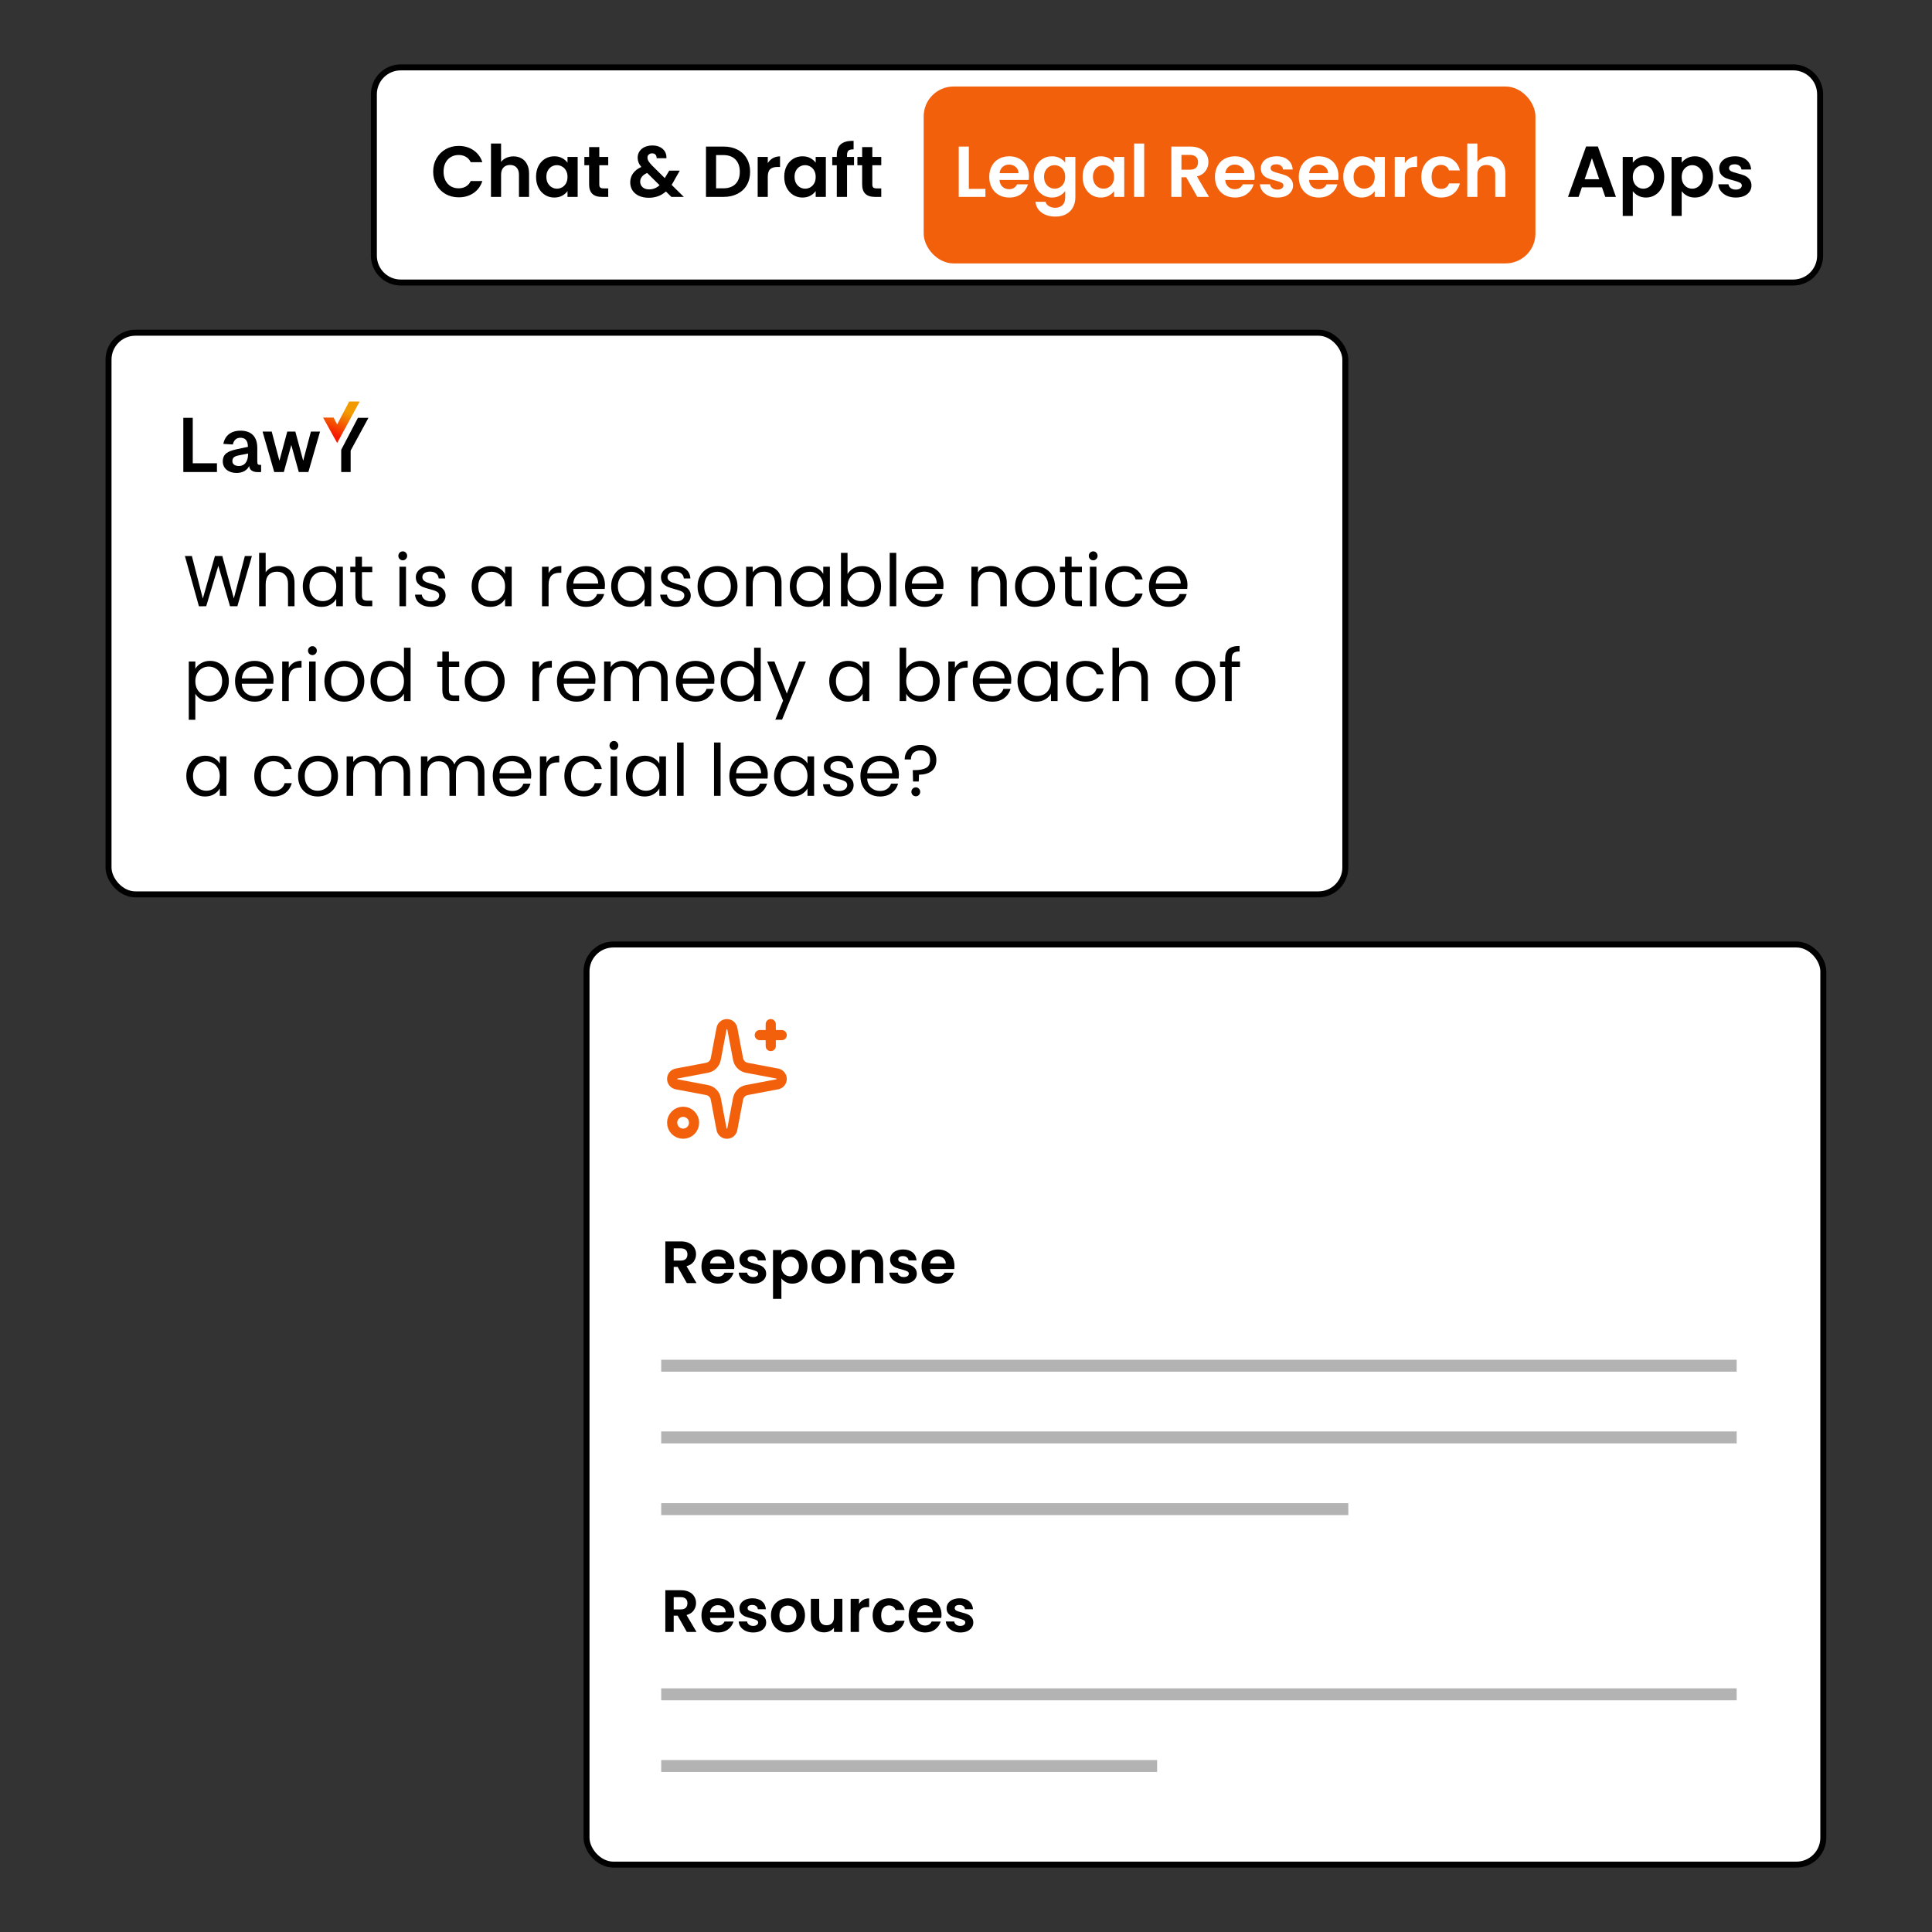
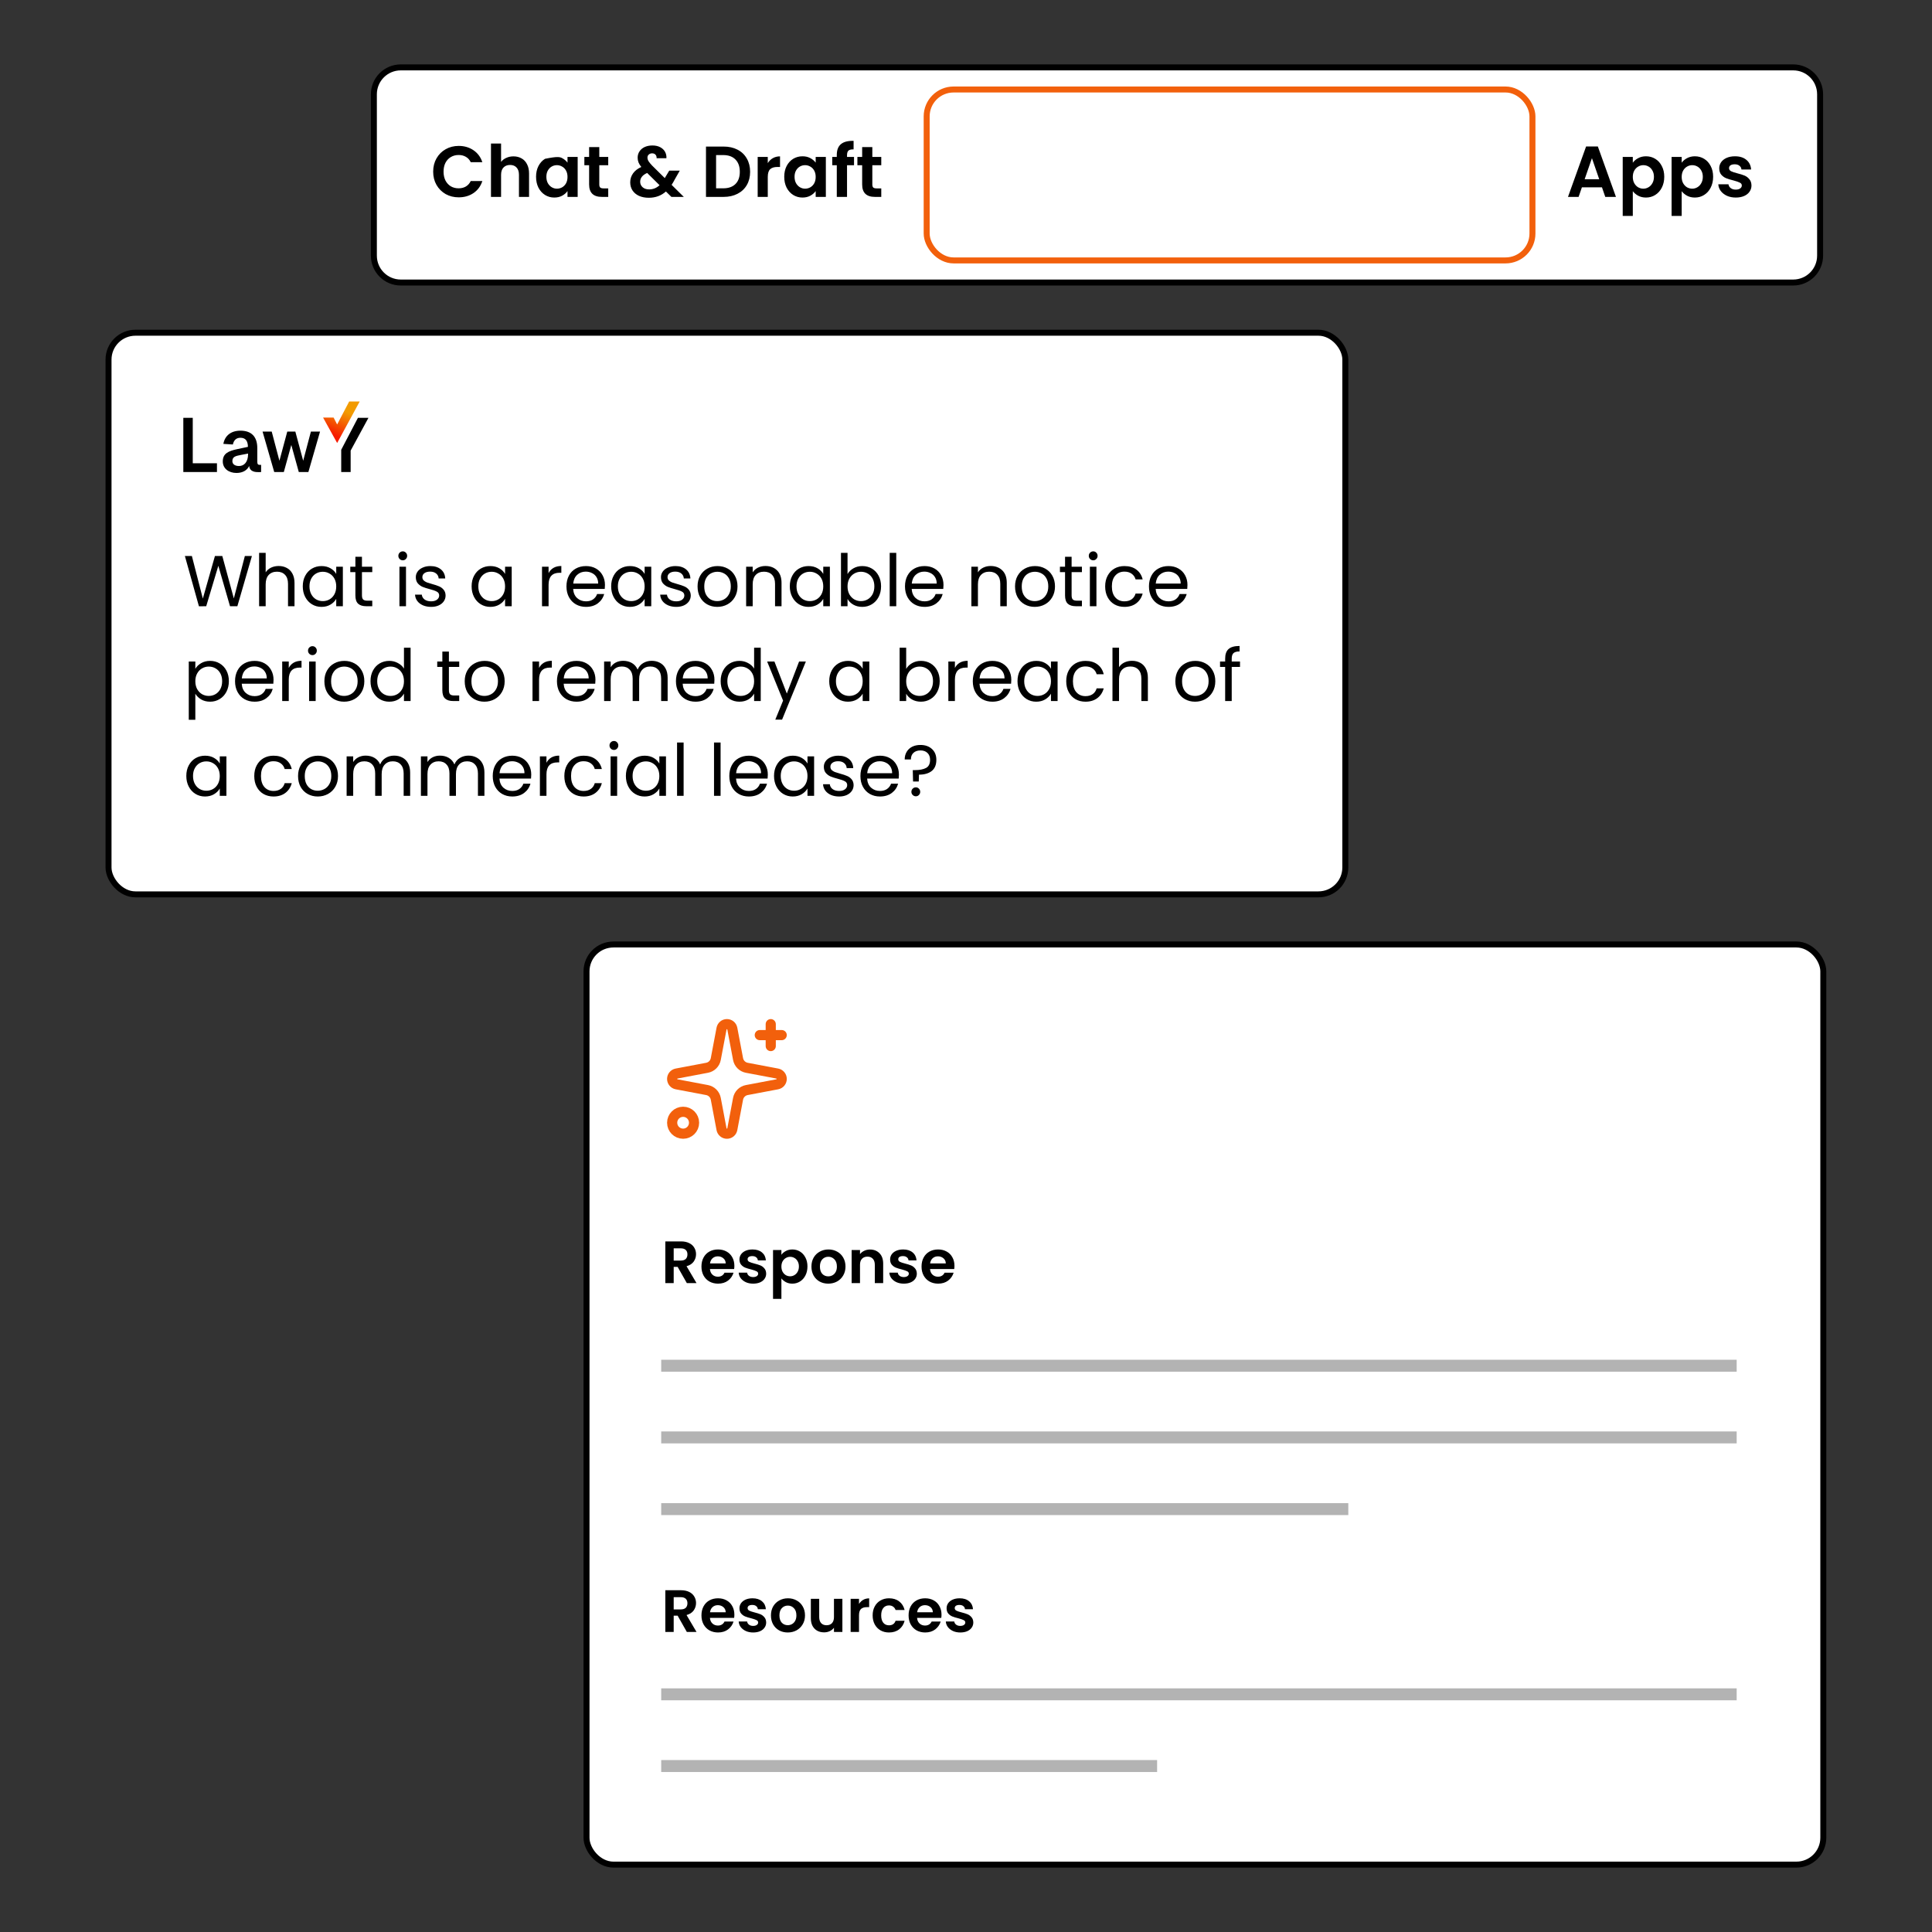
<svg xmlns="http://www.w3.org/2000/svg" width="1080" height="1080" viewBox="0 0 1080 1080" fill="none">
  <rect x="0" y="0" width="1080" height="1080" fill="#333333" stroke="none" />
  <rect x="60.67" y="185.997" width="691.374" height="313.957" rx="15.03" fill="white" />
  <rect x="60.67" y="185.997" width="691.374" height="313.957" rx="15.03" stroke="black" stroke-width="3.34" />
  <g clip-path="url(#clip0_97_205)">
    <path d="M165.097 241.261L169.486 257.562L173.794 241.261H178.908L172.385 263.877H167.03L162.842 248.729L158.654 263.877H153.299L146.776 241.261H151.89L156.198 257.562L160.587 241.261H165.097Z" fill="black" />
    <path d="M124.862 248.131C125.707 243.48 129.17 240.75 134.405 240.75C140.565 240.75 143.827 244.12 143.827 250.478V258.202C143.827 259.524 144.35 259.866 145.155 259.866H145.961V263.877L144.753 263.92C143.102 263.92 139.679 263.962 139.277 260.463C138.31 262.682 135.894 264.389 132.19 264.389C127.922 264.389 124.54 261.957 124.54 257.946C124.54 253.551 127.6 252.142 132.593 251.076L138.592 249.796C138.552 246.382 137.183 244.718 134.405 244.718C132.15 244.718 130.7 245.998 130.177 248.473L124.862 248.131ZM129.895 257.775C129.895 259.311 131.103 260.506 133.599 260.506C136.498 260.506 138.673 258.287 138.673 253.807V253.551L134.646 254.319C131.948 254.873 129.895 255.172 129.895 257.775Z" fill="black" />
    <path d="M102.477 263.877V233.581H107.752V258.97H121.281V263.877H102.477Z" fill="black" />
    <path d="M180.609 233.429H186.488L188.466 237.281L195.191 224.437H201.069L188.466 247.647L180.609 233.429Z" fill="url(#paint0_linear_97_205)" />
    <path d="M200.08 233.581H205.959L196.013 251.887V263.877H190.739V251.43L200.08 233.581Z" fill="black" />
  </g>
  <path d="M140.829 310.795L132.688 338.886H128.577L122.048 316.276L115.277 338.886L111.206 338.927L103.347 310.795H107.256L113.382 334.614L120.153 310.795H124.264L130.713 334.534L136.88 310.795H140.829ZM155.806 316.397C157.472 316.397 158.976 316.76 160.32 317.485C161.663 318.184 162.711 319.245 163.464 320.669C164.243 322.093 164.632 323.826 164.632 325.868V338.886H161.005V326.392C161.005 324.189 160.454 322.51 159.353 321.354C158.251 320.172 156.746 319.581 154.838 319.581C152.904 319.581 151.359 320.185 150.203 321.395C149.075 322.604 148.511 324.364 148.511 326.674V338.886H144.843V309.061H148.511V319.944C149.236 318.815 150.23 317.942 151.493 317.324C152.783 316.706 154.22 316.397 155.806 316.397ZM169.253 327.763C169.253 325.506 169.71 323.531 170.623 321.838C171.537 320.118 172.786 318.788 174.372 317.848C175.984 316.907 177.771 316.437 179.732 316.437C181.667 316.437 183.346 316.854 184.77 317.687C186.194 318.519 187.256 319.567 187.954 320.83V316.8H191.662V338.886H187.954V334.775C187.229 336.065 186.141 337.14 184.69 338C183.266 338.833 181.6 339.249 179.692 339.249C177.73 339.249 175.957 338.766 174.372 337.798C172.786 336.831 171.537 335.474 170.623 333.728C169.71 331.981 169.253 329.993 169.253 327.763ZM187.954 327.803C187.954 326.137 187.618 324.686 186.947 323.45C186.275 322.214 185.361 321.274 184.206 320.629C183.077 319.957 181.828 319.621 180.458 319.621C179.087 319.621 177.838 319.944 176.709 320.588C175.581 321.233 174.681 322.174 174.009 323.41C173.337 324.646 173.001 326.097 173.001 327.763C173.001 329.455 173.337 330.933 174.009 332.196C174.681 333.432 175.581 334.386 176.709 335.058C177.838 335.702 179.087 336.025 180.458 336.025C181.828 336.025 183.077 335.702 184.206 335.058C185.361 334.386 186.275 333.432 186.947 332.196C187.618 330.933 187.954 329.469 187.954 327.803ZM202.334 319.823V332.841C202.334 333.916 202.562 334.681 203.019 335.138C203.476 335.568 204.269 335.783 205.397 335.783H208.097V338.886H204.793C202.75 338.886 201.219 338.416 200.198 337.476C199.177 336.535 198.666 334.99 198.666 332.841V319.823H195.805V316.8H198.666V311.238H202.334V316.8H208.097V319.823H202.334ZM225.181 313.213C224.482 313.213 223.891 312.971 223.407 312.487C222.924 312.004 222.682 311.413 222.682 310.714C222.682 310.015 222.924 309.424 223.407 308.941C223.891 308.457 224.482 308.215 225.181 308.215C225.852 308.215 226.417 308.457 226.873 308.941C227.357 309.424 227.599 310.015 227.599 310.714C227.599 311.413 227.357 312.004 226.873 312.487C226.417 312.971 225.852 313.213 225.181 313.213ZM226.954 316.8V338.886H223.286V316.8H226.954ZM241.024 339.249C239.331 339.249 237.813 338.967 236.47 338.403C235.126 337.812 234.065 337.006 233.286 335.985C232.506 334.937 232.076 333.741 231.996 332.398H235.784C235.892 333.499 236.402 334.399 237.316 335.098C238.256 335.796 239.479 336.146 240.984 336.146C242.381 336.146 243.483 335.837 244.289 335.219C245.095 334.601 245.498 333.822 245.498 332.881C245.498 331.914 245.068 331.202 244.208 330.745C243.348 330.261 242.018 329.791 240.218 329.334C238.579 328.905 237.235 328.475 236.187 328.045C235.166 327.588 234.28 326.93 233.527 326.07C232.802 325.183 232.439 324.028 232.439 322.604C232.439 321.475 232.775 320.441 233.447 319.5C234.119 318.56 235.072 317.821 236.308 317.283C237.544 316.719 238.955 316.437 240.54 316.437C242.985 316.437 244.96 317.055 246.465 318.291C247.97 319.527 248.776 321.22 248.883 323.369H245.216C245.135 322.214 244.665 321.287 243.805 320.588C242.972 319.89 241.843 319.541 240.419 319.541C239.103 319.541 238.055 319.823 237.276 320.387C236.496 320.951 236.107 321.69 236.107 322.604C236.107 323.329 236.335 323.934 236.792 324.417C237.276 324.874 237.867 325.25 238.565 325.546C239.291 325.815 240.285 326.124 241.548 326.473C243.133 326.903 244.423 327.333 245.417 327.763C246.411 328.166 247.258 328.784 247.956 329.617C248.682 330.449 249.058 331.538 249.085 332.881C249.085 334.09 248.749 335.179 248.077 336.146C247.405 337.113 246.452 337.879 245.216 338.443C244.006 338.981 242.609 339.249 241.024 339.249ZM263.637 327.763C263.637 325.506 264.094 323.531 265.007 321.838C265.921 320.118 267.17 318.788 268.756 317.848C270.368 316.907 272.155 316.437 274.116 316.437C276.051 316.437 277.73 316.854 279.154 317.687C280.578 318.519 281.64 319.567 282.338 320.83V316.8H286.046V338.886H282.338V334.775C281.613 336.065 280.524 337.14 279.074 338C277.649 338.833 275.984 339.249 274.076 339.249C272.114 339.249 270.341 338.766 268.756 337.798C267.17 336.831 265.921 335.474 265.007 333.728C264.094 331.981 263.637 329.993 263.637 327.763ZM282.338 327.803C282.338 326.137 282.002 324.686 281.331 323.45C280.659 322.214 279.745 321.274 278.59 320.629C277.461 319.957 276.212 319.621 274.842 319.621C273.471 319.621 272.222 319.944 271.093 320.588C269.965 321.233 269.065 322.174 268.393 323.41C267.721 324.646 267.385 326.097 267.385 327.763C267.385 329.455 267.721 330.933 268.393 332.196C269.065 333.432 269.965 334.386 271.093 335.058C272.222 335.702 273.471 336.025 274.842 336.025C276.212 336.025 277.461 335.702 278.59 335.058C279.745 334.386 280.659 333.432 281.331 332.196C282.002 330.933 282.338 329.469 282.338 327.803ZM306.657 320.387C307.302 319.124 308.215 318.143 309.398 317.445C310.607 316.746 312.071 316.397 313.791 316.397V320.185H312.823C308.712 320.185 306.657 322.416 306.657 326.876V338.886H302.989V316.8H306.657V320.387ZM338.177 326.997C338.177 327.695 338.136 328.434 338.056 329.213H320.403C320.537 331.39 321.276 333.096 322.619 334.332C323.99 335.541 325.642 336.146 327.577 336.146C329.162 336.146 330.479 335.783 331.526 335.058C332.601 334.305 333.354 333.311 333.783 332.075H337.733C337.142 334.198 335.96 335.931 334.187 337.274C332.413 338.591 330.21 339.249 327.577 339.249C325.481 339.249 323.6 338.779 321.934 337.839C320.295 336.898 319.005 335.568 318.065 333.848C317.124 332.102 316.654 330.087 316.654 327.803C316.654 325.519 317.111 323.517 318.025 321.798C318.938 320.078 320.214 318.761 321.853 317.848C323.519 316.907 325.427 316.437 327.577 316.437C329.672 316.437 331.526 316.894 333.139 317.807C334.751 318.721 335.987 319.984 336.847 321.596C337.733 323.181 338.177 324.982 338.177 326.997ZM334.388 326.231C334.388 324.834 334.079 323.638 333.461 322.644C332.843 321.623 331.997 320.857 330.922 320.347C329.874 319.809 328.705 319.541 327.415 319.541C325.561 319.541 323.976 320.132 322.66 321.314C321.37 322.496 320.631 324.135 320.443 326.231H334.388ZM341.647 327.763C341.647 325.506 342.104 323.531 343.018 321.838C343.931 320.118 345.181 318.788 346.766 317.848C348.378 316.907 350.165 316.437 352.127 316.437C354.061 316.437 355.74 316.854 357.165 317.687C358.589 318.519 359.65 319.567 360.349 320.83V316.8H364.057V338.886H360.349V334.775C359.623 336.065 358.535 337.14 357.084 338C355.66 338.833 353.994 339.249 352.086 339.249C350.125 339.249 348.351 338.766 346.766 337.798C345.181 336.831 343.931 335.474 343.018 333.728C342.104 331.981 341.647 329.993 341.647 327.763ZM360.349 327.803C360.349 326.137 360.013 324.686 359.341 323.45C358.669 322.214 357.756 321.274 356.6 320.629C355.472 319.957 354.222 319.621 352.852 319.621C351.482 319.621 350.232 319.944 349.104 320.588C347.975 321.233 347.075 322.174 346.403 323.41C345.732 324.646 345.396 326.097 345.396 327.763C345.396 329.455 345.732 330.933 346.403 332.196C347.075 333.432 347.975 334.386 349.104 335.058C350.232 335.702 351.482 336.025 352.852 336.025C354.222 336.025 355.472 335.702 356.6 335.058C357.756 334.386 358.669 333.432 359.341 332.196C360.013 330.933 360.349 329.469 360.349 327.803ZM378.074 339.249C376.381 339.249 374.863 338.967 373.519 338.403C372.176 337.812 371.114 337.006 370.335 335.985C369.556 334.937 369.126 333.741 369.045 332.398H372.834C372.942 333.499 373.452 334.399 374.366 335.098C375.306 335.796 376.529 336.146 378.033 336.146C379.43 336.146 380.532 335.837 381.338 335.219C382.144 334.601 382.547 333.822 382.547 332.881C382.547 331.914 382.117 331.202 381.258 330.745C380.398 330.261 379.068 329.791 377.267 329.334C375.628 328.905 374.285 328.475 373.237 328.045C372.216 327.588 371.329 326.93 370.577 326.07C369.852 325.183 369.489 324.028 369.489 322.604C369.489 321.475 369.825 320.441 370.496 319.5C371.168 318.56 372.122 317.821 373.358 317.283C374.594 316.719 376.005 316.437 377.59 316.437C380.035 316.437 382.01 317.055 383.515 318.291C385.019 319.527 385.825 321.22 385.933 323.369H382.265C382.185 322.214 381.714 321.287 380.855 320.588C380.022 319.89 378.893 319.541 377.469 319.541C376.152 319.541 375.104 319.823 374.325 320.387C373.546 320.951 373.156 321.69 373.156 322.604C373.156 323.329 373.385 323.934 373.842 324.417C374.325 324.874 374.916 325.25 375.615 325.546C376.34 325.815 377.335 326.124 378.598 326.473C380.183 326.903 381.473 327.333 382.467 327.763C383.461 328.166 384.307 328.784 385.006 329.617C385.731 330.449 386.108 331.538 386.134 332.881C386.134 334.09 385.799 335.179 385.127 336.146C384.455 337.113 383.501 337.879 382.265 338.443C381.056 338.981 379.659 339.249 378.074 339.249ZM400.945 339.249C398.876 339.249 396.995 338.779 395.302 337.839C393.636 336.898 392.319 335.568 391.352 333.848C390.412 332.102 389.942 330.087 389.942 327.803C389.942 325.546 390.425 323.557 391.392 321.838C392.387 320.091 393.73 318.761 395.423 317.848C397.116 316.907 399.01 316.437 401.106 316.437C403.202 316.437 405.096 316.907 406.789 317.848C408.481 318.761 409.811 320.078 410.779 321.798C411.773 323.517 412.27 325.519 412.27 327.803C412.27 330.087 411.759 332.102 410.738 333.848C409.744 335.568 408.387 336.898 406.668 337.839C404.948 338.779 403.04 339.249 400.945 339.249ZM400.945 336.025C402.261 336.025 403.497 335.716 404.652 335.098C405.808 334.48 406.735 333.553 407.433 332.317C408.159 331.081 408.522 329.576 408.522 327.803C408.522 326.029 408.172 324.525 407.474 323.289C406.775 322.053 405.862 321.139 404.733 320.548C403.605 319.93 402.382 319.621 401.065 319.621C399.722 319.621 398.486 319.93 397.357 320.548C396.256 321.139 395.369 322.053 394.697 323.289C394.026 324.525 393.69 326.029 393.69 327.803C393.69 329.603 394.012 331.121 394.657 332.357C395.329 333.593 396.216 334.52 397.317 335.138C398.419 335.729 399.628 336.025 400.945 336.025ZM427.853 316.397C430.54 316.397 432.717 317.216 434.383 318.855C436.049 320.468 436.882 322.805 436.882 325.868V338.886H433.254V326.392C433.254 324.189 432.703 322.51 431.602 321.354C430.5 320.172 428.995 319.581 427.088 319.581C425.153 319.581 423.608 320.185 422.453 321.395C421.324 322.604 420.76 324.364 420.76 326.674V338.886H417.092V316.8H420.76V319.944C421.485 318.815 422.466 317.942 423.702 317.324C424.965 316.706 426.349 316.397 427.853 316.397ZM441.502 327.763C441.502 325.506 441.959 323.531 442.873 321.838C443.786 320.118 445.036 318.788 446.621 317.848C448.233 316.907 450.02 316.437 451.981 316.437C453.916 316.437 455.595 316.854 457.019 317.687C458.444 318.519 459.505 319.567 460.203 320.83V316.8H463.911V338.886H460.203V334.775C459.478 336.065 458.39 337.14 456.939 338C455.515 338.833 453.849 339.249 451.941 339.249C449.98 339.249 448.206 338.766 446.621 337.798C445.036 336.831 443.786 335.474 442.873 333.728C441.959 331.981 441.502 329.993 441.502 327.763ZM460.203 327.803C460.203 326.137 459.868 324.686 459.196 323.45C458.524 322.214 457.611 321.274 456.455 320.629C455.327 319.957 454.077 319.621 452.707 319.621C451.337 319.621 450.087 319.944 448.959 320.588C447.83 321.233 446.93 322.174 446.258 323.41C445.587 324.646 445.251 326.097 445.251 327.763C445.251 329.455 445.587 330.933 446.258 332.196C446.93 333.432 447.83 334.386 448.959 335.058C450.087 335.702 451.337 336.025 452.707 336.025C454.077 336.025 455.327 335.702 456.455 335.058C457.611 334.386 458.524 333.432 459.196 332.196C459.868 330.933 460.203 329.469 460.203 327.803ZM473.777 320.911C474.529 319.594 475.631 318.519 477.082 317.687C478.533 316.854 480.185 316.437 482.039 316.437C484.028 316.437 485.815 316.907 487.4 317.848C488.985 318.788 490.235 320.118 491.148 321.838C492.062 323.531 492.519 325.506 492.519 327.763C492.519 329.993 492.062 331.981 491.148 333.728C490.235 335.474 488.972 336.831 487.36 337.798C485.774 338.766 484.001 339.249 482.039 339.249C480.132 339.249 478.452 338.833 477.001 338C475.577 337.167 474.503 336.105 473.777 334.816V338.886H470.109V309.061H473.777V320.911ZM488.77 327.763C488.77 326.097 488.434 324.646 487.763 323.41C487.091 322.174 486.177 321.233 485.022 320.588C483.893 319.944 482.644 319.621 481.274 319.621C479.93 319.621 478.681 319.957 477.525 320.629C476.397 321.274 475.483 322.227 474.785 323.49C474.113 324.726 473.777 326.164 473.777 327.803C473.777 329.469 474.113 330.933 474.785 332.196C475.483 333.432 476.397 334.386 477.525 335.058C478.681 335.702 479.93 336.025 481.274 336.025C482.644 336.025 483.893 335.702 485.022 335.058C486.177 334.386 487.091 333.432 487.763 332.196C488.434 330.933 488.77 329.455 488.77 327.763ZM501.014 309.061V338.886H497.346V309.061H501.014ZM527.417 326.997C527.417 327.695 527.376 328.434 527.296 329.213H509.643C509.777 331.39 510.516 333.096 511.859 334.332C513.23 335.541 514.882 336.146 516.817 336.146C518.402 336.146 519.719 335.783 520.767 335.058C521.841 334.305 522.594 333.311 523.024 332.075H526.973C526.382 334.198 525.2 335.931 523.427 337.274C521.653 338.591 519.45 339.249 516.817 339.249C514.721 339.249 512.84 338.779 511.174 337.839C509.535 336.898 508.245 335.568 507.305 333.848C506.365 332.102 505.894 330.087 505.894 327.803C505.894 325.519 506.351 323.517 507.265 321.798C508.178 320.078 509.455 318.761 511.094 317.848C512.76 316.907 514.667 316.437 516.817 316.437C518.913 316.437 520.767 316.894 522.379 317.807C523.991 318.721 525.227 319.984 526.087 321.596C526.973 323.181 527.417 324.982 527.417 326.997ZM523.628 326.231C523.628 324.834 523.319 323.638 522.701 322.644C522.083 321.623 521.237 320.857 520.162 320.347C519.114 319.809 517.945 319.541 516.656 319.541C514.802 319.541 513.216 320.132 511.9 321.314C510.61 322.496 509.871 324.135 509.683 326.231H523.628ZM553.764 316.397C556.451 316.397 558.628 317.216 560.294 318.855C561.959 320.468 562.792 322.805 562.792 325.868V338.886H559.165V326.392C559.165 324.189 558.614 322.51 557.513 321.354C556.411 320.172 554.906 319.581 552.999 319.581C551.064 319.581 549.519 320.185 548.364 321.395C547.235 322.604 546.671 324.364 546.671 326.674V338.886H543.003V316.8H546.671V319.944C547.396 318.815 548.377 317.942 549.613 317.324C550.876 316.706 552.26 316.397 553.764 316.397ZM578.416 339.249C576.347 339.249 574.466 338.779 572.774 337.839C571.108 336.898 569.791 335.568 568.824 333.848C567.883 332.102 567.413 330.087 567.413 327.803C567.413 325.546 567.897 323.557 568.864 321.838C569.858 320.091 571.202 318.761 572.895 317.848C574.587 316.907 576.482 316.437 578.577 316.437C580.673 316.437 582.568 316.907 584.26 317.848C585.953 318.761 587.283 320.078 588.25 321.798C589.245 323.517 589.742 325.519 589.742 327.803C589.742 330.087 589.231 332.102 588.21 333.848C587.216 335.568 585.859 336.898 584.139 337.839C582.42 338.779 580.512 339.249 578.416 339.249ZM578.416 336.025C579.733 336.025 580.969 335.716 582.124 335.098C583.28 334.48 584.207 333.553 584.905 332.317C585.631 331.081 585.993 329.576 585.993 327.803C585.993 326.029 585.644 324.525 584.945 323.289C584.247 322.053 583.333 321.139 582.205 320.548C581.076 319.93 579.854 319.621 578.537 319.621C577.194 319.621 575.958 319.93 574.829 320.548C573.728 321.139 572.841 322.053 572.169 323.289C571.497 324.525 571.161 326.029 571.161 327.803C571.161 329.603 571.484 331.121 572.129 332.357C572.801 333.593 573.687 334.52 574.789 335.138C575.891 335.729 577.1 336.025 578.416 336.025ZM599.038 319.823V332.841C599.038 333.916 599.266 334.681 599.723 335.138C600.18 335.568 600.972 335.783 602.101 335.783H604.801V338.886H601.496C599.454 338.886 597.923 338.416 596.902 337.476C595.881 336.535 595.37 334.99 595.37 332.841V319.823H592.509V316.8H595.37V311.238H599.038V316.8H604.801V319.823H599.038ZM611.139 313.213C610.441 313.213 609.85 312.971 609.366 312.487C608.882 312.004 608.641 311.413 608.641 310.714C608.641 310.015 608.882 309.424 609.366 308.941C609.85 308.457 610.441 308.215 611.139 308.215C611.811 308.215 612.375 308.457 612.832 308.941C613.316 309.424 613.558 310.015 613.558 310.714C613.558 311.413 613.316 312.004 612.832 312.487C612.375 312.971 611.811 313.213 611.139 313.213ZM612.913 316.8V338.886H609.245V316.8H612.913ZM617.793 327.803C617.793 325.519 618.25 323.531 619.164 321.838C620.077 320.118 621.34 318.788 622.952 317.848C624.591 316.907 626.459 316.437 628.555 316.437C631.268 316.437 633.498 317.095 635.245 318.412C637.018 319.729 638.187 321.556 638.751 323.893H634.802C634.425 322.55 633.687 321.489 632.585 320.709C631.51 319.93 630.167 319.541 628.555 319.541C626.459 319.541 624.766 320.266 623.476 321.717C622.186 323.141 621.542 325.17 621.542 327.803C621.542 330.463 622.186 332.518 623.476 333.969C624.766 335.42 626.459 336.146 628.555 336.146C630.167 336.146 631.51 335.77 632.585 335.017C633.66 334.265 634.399 333.19 634.802 331.793H638.751C638.16 334.05 636.978 335.864 635.205 337.234C633.431 338.577 631.215 339.249 628.555 339.249C626.459 339.249 624.591 338.779 622.952 337.839C621.34 336.898 620.077 335.568 619.164 333.848C618.25 332.129 617.793 330.114 617.793 327.803ZM663.797 326.997C663.797 327.695 663.757 328.434 663.676 329.213H646.023C646.158 331.39 646.896 333.096 648.24 334.332C649.61 335.541 651.263 336.146 653.197 336.146C654.783 336.146 656.099 335.783 657.147 335.058C658.222 334.305 658.974 333.311 659.404 332.075H663.354C662.763 334.198 661.581 335.931 659.807 337.274C658.034 338.591 655.83 339.249 653.197 339.249C651.101 339.249 649.221 338.779 647.555 337.839C645.916 336.898 644.626 335.568 643.686 333.848C642.745 332.102 642.275 330.087 642.275 327.803C642.275 325.519 642.732 323.517 643.645 321.798C644.559 320.078 645.835 318.761 647.474 317.848C649.14 316.907 651.048 316.437 653.197 316.437C655.293 316.437 657.147 316.894 658.759 317.807C660.371 318.721 661.607 319.984 662.467 321.596C663.354 323.181 663.797 324.982 663.797 326.997ZM660.009 326.231C660.009 324.834 659.7 323.638 659.082 322.644C658.464 321.623 657.617 320.857 656.543 320.347C655.495 319.809 654.326 319.541 653.036 319.541C651.182 319.541 649.597 320.132 648.28 321.314C646.99 322.496 646.252 324.135 646.063 326.231H660.009ZM109.191 373.871C109.916 372.608 110.991 371.56 112.415 370.727C113.866 369.867 115.545 369.437 117.453 369.437C119.414 369.437 121.188 369.907 122.773 370.848C124.385 371.788 125.648 373.118 126.562 374.838C127.475 376.531 127.932 378.506 127.932 380.763C127.932 382.993 127.475 384.981 126.562 386.728C125.648 388.474 124.385 389.831 122.773 390.798C121.188 391.766 119.414 392.249 117.453 392.249C115.572 392.249 113.906 391.833 112.455 391C111.031 390.14 109.943 389.079 109.191 387.816V402.366H105.523V369.8H109.191V373.871ZM124.184 380.763C124.184 379.097 123.848 377.646 123.176 376.41C122.504 375.174 121.591 374.233 120.435 373.588C119.307 372.944 118.058 372.621 116.687 372.621C115.344 372.621 114.094 372.957 112.939 373.629C111.81 374.274 110.897 375.227 110.198 376.49C109.527 377.726 109.191 379.164 109.191 380.803C109.191 382.469 109.527 383.933 110.198 385.196C110.897 386.432 111.81 387.386 112.939 388.058C114.094 388.702 115.344 389.025 116.687 389.025C118.058 389.025 119.307 388.702 120.435 388.058C121.591 387.386 122.504 386.432 123.176 385.196C123.848 383.933 124.184 382.455 124.184 380.763ZM152.912 379.997C152.912 380.695 152.871 381.434 152.791 382.213H135.138C135.272 384.39 136.011 386.096 137.354 387.332C138.725 388.541 140.377 389.146 142.312 389.146C143.897 389.146 145.214 388.783 146.262 388.058C147.336 387.305 148.089 386.311 148.519 385.075H152.468C151.877 387.198 150.695 388.931 148.922 390.274C147.148 391.591 144.945 392.249 142.312 392.249C140.216 392.249 138.335 391.779 136.669 390.839C135.03 389.898 133.74 388.568 132.8 386.848C131.86 385.102 131.389 383.087 131.389 380.803C131.389 378.519 131.846 376.517 132.76 374.798C133.673 373.078 134.95 371.761 136.589 370.848C138.254 369.907 140.162 369.437 142.312 369.437C144.408 369.437 146.262 369.894 147.874 370.807C149.486 371.721 150.722 372.984 151.582 374.596C152.468 376.181 152.912 377.982 152.912 379.997ZM149.123 379.231C149.123 377.834 148.814 376.638 148.196 375.644C147.578 374.623 146.732 373.857 145.657 373.347C144.609 372.809 143.44 372.541 142.151 372.541C140.297 372.541 138.711 373.132 137.395 374.314C136.105 375.496 135.366 377.135 135.178 379.231H149.123ZM161.421 373.387C162.065 372.124 162.979 371.143 164.161 370.445C165.37 369.746 166.835 369.397 168.554 369.397V373.185H167.587C163.476 373.185 161.421 375.416 161.421 379.876V391.886H157.753V369.8H161.421V373.387ZM174.683 366.213C173.984 366.213 173.393 365.971 172.909 365.487C172.426 365.004 172.184 364.413 172.184 363.714C172.184 363.015 172.426 362.424 172.909 361.941C173.393 361.457 173.984 361.215 174.683 361.215C175.354 361.215 175.919 361.457 176.375 361.941C176.859 362.424 177.101 363.015 177.101 363.714C177.101 364.413 176.859 365.004 176.375 365.487C175.919 365.971 175.354 366.213 174.683 366.213ZM176.456 369.8V391.886H172.788V369.8H176.456ZM192.34 392.249C190.271 392.249 188.39 391.779 186.697 390.839C185.031 389.898 183.714 388.568 182.747 386.848C181.807 385.102 181.336 383.087 181.336 380.803C181.336 378.546 181.82 376.557 182.787 374.838C183.782 373.091 185.125 371.761 186.818 370.848C188.511 369.907 190.405 369.437 192.501 369.437C194.597 369.437 196.491 369.907 198.184 370.848C199.876 371.761 201.206 373.078 202.174 374.798C203.168 376.517 203.665 378.519 203.665 380.803C203.665 383.087 203.154 385.102 202.133 386.848C201.139 388.568 199.782 389.898 198.063 390.839C196.343 391.779 194.435 392.249 192.34 392.249ZM192.34 389.025C193.656 389.025 194.892 388.716 196.047 388.098C197.203 387.48 198.13 386.553 198.828 385.317C199.554 384.081 199.917 382.576 199.917 380.803C199.917 379.029 199.567 377.525 198.869 376.289C198.17 375.053 197.257 374.139 196.128 373.548C195 372.93 193.777 372.621 192.46 372.621C191.117 372.621 189.881 372.93 188.752 373.548C187.651 374.139 186.764 375.053 186.092 376.289C185.421 377.525 185.085 379.029 185.085 380.803C185.085 382.603 185.407 384.121 186.052 385.357C186.724 386.593 187.61 387.52 188.712 388.138C189.814 388.729 191.023 389.025 192.34 389.025ZM207.117 380.763C207.117 378.506 207.574 376.531 208.487 374.838C209.401 373.118 210.65 371.788 212.236 370.848C213.848 369.907 215.648 369.437 217.636 369.437C219.356 369.437 220.955 369.84 222.432 370.646C223.91 371.425 225.039 372.46 225.818 373.75V362.061H229.526V391.886H225.818V387.735C225.093 389.052 224.018 390.14 222.594 391C221.17 391.833 219.504 392.249 217.596 392.249C215.635 392.249 213.848 391.766 212.236 390.798C210.65 389.831 209.401 388.474 208.487 386.728C207.574 384.981 207.117 382.993 207.117 380.763ZM225.818 380.803C225.818 379.137 225.482 377.686 224.81 376.45C224.139 375.214 223.225 374.274 222.07 373.629C220.941 372.957 219.692 372.621 218.321 372.621C216.951 372.621 215.702 372.944 214.573 373.588C213.445 374.233 212.545 375.174 211.873 376.41C211.201 377.646 210.865 379.097 210.865 380.763C210.865 382.455 211.201 383.933 211.873 385.196C212.545 386.432 213.445 387.386 214.573 388.058C215.702 388.702 216.951 389.025 218.321 389.025C219.692 389.025 220.941 388.702 222.07 388.058C223.225 387.386 224.139 386.432 224.81 385.196C225.482 383.933 225.818 382.469 225.818 380.803ZM250.943 372.823V385.841C250.943 386.916 251.171 387.681 251.628 388.138C252.085 388.568 252.877 388.783 254.006 388.783H256.706V391.886H253.401C251.359 391.886 249.828 391.416 248.807 390.476C247.786 389.535 247.275 387.99 247.275 385.841V372.823H244.414V369.8H247.275V364.238H250.943V369.8H256.706V372.823H250.943ZM270.783 392.249C268.714 392.249 266.833 391.779 265.14 390.839C263.474 389.898 262.158 388.568 261.191 386.848C260.25 385.102 259.78 383.087 259.78 380.803C259.78 378.546 260.264 376.557 261.231 374.838C262.225 373.091 263.568 371.761 265.261 370.848C266.954 369.907 268.848 369.437 270.944 369.437C273.04 369.437 274.934 369.907 276.627 370.848C278.32 371.761 279.65 373.078 280.617 374.798C281.611 376.517 282.108 378.519 282.108 380.803C282.108 383.087 281.598 385.102 280.577 386.848C279.583 388.568 278.226 389.898 276.506 390.839C274.786 391.779 272.879 392.249 270.783 392.249ZM270.783 389.025C272.099 389.025 273.335 388.716 274.491 388.098C275.646 387.48 276.573 386.553 277.272 385.317C277.997 384.081 278.36 382.576 278.36 380.803C278.36 379.029 278.011 377.525 277.312 376.289C276.614 375.053 275.7 374.139 274.571 373.548C273.443 372.93 272.22 372.621 270.904 372.621C269.56 372.621 268.324 372.93 267.196 373.548C266.094 374.139 265.207 375.053 264.536 376.289C263.864 377.525 263.528 379.029 263.528 380.803C263.528 382.603 263.851 384.121 264.495 385.357C265.167 386.593 266.054 387.52 267.156 388.138C268.257 388.729 269.466 389.025 270.783 389.025ZM301.343 373.387C301.988 372.124 302.902 371.143 304.084 370.445C305.293 369.746 306.758 369.397 308.477 369.397V373.185H307.51C303.399 373.185 301.343 375.416 301.343 379.876V391.886H297.676V369.8H301.343V373.387ZM332.863 379.997C332.863 380.695 332.823 381.434 332.742 382.213H315.089C315.223 384.39 315.962 386.096 317.306 387.332C318.676 388.541 320.329 389.146 322.263 389.146C323.848 389.146 325.165 388.783 326.213 388.058C327.288 387.305 328.04 386.311 328.47 385.075H332.42C331.829 387.198 330.646 388.931 328.873 390.274C327.1 391.591 324.896 392.249 322.263 392.249C320.167 392.249 318.286 391.779 316.621 390.839C314.982 389.898 313.692 388.568 312.751 386.848C311.811 385.102 311.341 383.087 311.341 380.803C311.341 378.519 311.798 376.517 312.711 374.798C313.625 373.078 314.901 371.761 316.54 370.848C318.206 369.907 320.114 369.437 322.263 369.437C324.359 369.437 326.213 369.894 327.825 370.807C329.437 371.721 330.673 372.984 331.533 374.596C332.42 376.181 332.863 377.982 332.863 379.997ZM329.075 379.231C329.075 377.834 328.766 376.638 328.148 375.644C327.53 374.623 326.683 373.857 325.608 373.347C324.56 372.809 323.392 372.541 322.102 372.541C320.248 372.541 318.663 373.132 317.346 374.314C316.056 375.496 315.317 377.135 315.129 379.231H329.075ZM364.265 369.397C365.984 369.397 367.516 369.76 368.859 370.485C370.203 371.184 371.264 372.245 372.043 373.669C372.823 375.093 373.212 376.826 373.212 378.868V391.886H369.585V379.392C369.585 377.189 369.034 375.51 367.932 374.354C366.858 373.172 365.393 372.581 363.539 372.581C361.631 372.581 360.113 373.199 358.985 374.435C357.856 375.644 357.292 377.404 357.292 379.715V391.886H353.665V379.392C353.665 377.189 353.114 375.51 352.012 374.354C350.937 373.172 349.473 372.581 347.619 372.581C345.711 372.581 344.193 373.199 343.065 374.435C341.936 375.644 341.372 377.404 341.372 379.715V391.886H337.704V369.8H341.372V372.984C342.097 371.828 343.065 370.942 344.274 370.324C345.51 369.706 346.867 369.397 348.345 369.397C350.199 369.397 351.838 369.813 353.262 370.646C354.686 371.479 355.747 372.702 356.446 374.314C357.064 372.755 358.085 371.546 359.509 370.687C360.933 369.827 362.518 369.397 364.265 369.397ZM399.381 379.997C399.381 380.695 399.34 381.434 399.26 382.213H381.606C381.741 384.39 382.48 386.096 383.823 387.332C385.194 388.541 386.846 389.146 388.781 389.146C390.366 389.146 391.682 388.783 392.73 388.058C393.805 387.305 394.557 386.311 394.987 385.075H398.937C398.346 387.198 397.164 388.931 395.39 390.274C393.617 391.591 391.414 392.249 388.781 392.249C386.685 392.249 384.804 391.779 383.138 390.839C381.499 389.898 380.209 388.568 379.269 386.848C378.328 385.102 377.858 383.087 377.858 380.803C377.858 378.519 378.315 376.517 379.229 374.798C380.142 373.078 381.418 371.761 383.057 370.848C384.723 369.907 386.631 369.437 388.781 369.437C390.876 369.437 392.73 369.894 394.343 370.807C395.955 371.721 397.191 372.984 398.051 374.596C398.937 376.181 399.381 377.982 399.381 379.997ZM395.592 379.231C395.592 377.834 395.283 376.638 394.665 375.644C394.047 374.623 393.201 373.857 392.126 373.347C391.078 372.809 389.909 372.541 388.619 372.541C386.765 372.541 385.18 373.132 383.863 374.314C382.574 375.496 381.835 377.135 381.647 379.231H395.592ZM402.851 380.763C402.851 378.506 403.308 376.531 404.222 374.838C405.135 373.118 406.385 371.788 407.97 370.848C409.582 369.907 411.382 369.437 413.371 369.437C415.09 369.437 416.689 369.84 418.167 370.646C419.645 371.425 420.773 372.46 421.553 373.75V362.061H425.26V391.886H421.553V387.735C420.827 389.052 419.752 390.14 418.328 391C416.904 391.833 415.238 392.249 413.33 392.249C411.369 392.249 409.582 391.766 407.97 390.798C406.385 389.831 405.135 388.474 404.222 386.728C403.308 384.981 402.851 382.993 402.851 380.763ZM421.553 380.803C421.553 379.137 421.217 377.686 420.545 376.45C419.873 375.214 418.96 374.274 417.804 373.629C416.676 372.957 415.426 372.621 414.056 372.621C412.686 372.621 411.436 372.944 410.308 373.588C409.179 374.233 408.279 375.174 407.607 376.41C406.936 377.646 406.6 379.097 406.6 380.763C406.6 382.455 406.936 383.933 407.607 385.196C408.279 386.432 409.179 387.386 410.308 388.058C411.436 388.702 412.686 389.025 414.056 389.025C415.426 389.025 416.676 388.702 417.804 388.058C418.96 387.386 419.873 386.432 420.545 385.196C421.217 383.933 421.553 382.469 421.553 380.803ZM450.482 369.8L437.182 402.285H433.393L437.746 391.645L428.839 369.8H432.909L439.842 387.695L446.693 369.8H450.482ZM463.544 380.763C463.544 378.506 464 376.531 464.914 374.838C465.828 373.118 467.077 371.788 468.662 370.848C470.274 369.907 472.061 369.437 474.023 369.437C475.957 369.437 477.637 369.854 479.061 370.687C480.485 371.519 481.546 372.567 482.245 373.83V369.8H485.953V391.886H482.245V387.775C481.519 389.065 480.431 390.14 478.98 391C477.556 391.833 475.89 392.249 473.982 392.249C472.021 392.249 470.248 391.766 468.662 390.798C467.077 389.831 465.828 388.474 464.914 386.728C464 384.981 463.544 382.993 463.544 380.763ZM482.245 380.803C482.245 379.137 481.909 377.686 481.237 376.45C480.565 375.214 479.652 374.274 478.496 373.629C477.368 372.957 476.119 372.621 474.748 372.621C473.378 372.621 472.128 372.944 471 373.588C469.871 374.233 468.971 375.174 468.3 376.41C467.628 377.646 467.292 379.097 467.292 380.763C467.292 382.455 467.628 383.933 468.3 385.196C468.971 386.432 469.871 387.386 471 388.058C472.128 388.702 473.378 389.025 474.748 389.025C476.119 389.025 477.368 388.702 478.496 388.058C479.652 387.386 480.565 386.432 481.237 385.196C481.909 383.933 482.245 382.469 482.245 380.803ZM506.564 373.911C507.316 372.594 508.418 371.519 509.868 370.687C511.319 369.854 512.972 369.437 514.826 369.437C516.814 369.437 518.601 369.907 520.186 370.848C521.772 371.788 523.021 373.118 523.935 374.838C524.848 376.531 525.305 378.506 525.305 380.763C525.305 382.993 524.848 384.981 523.935 386.728C523.021 388.474 521.758 389.831 520.146 390.798C518.561 391.766 516.787 392.249 514.826 392.249C512.918 392.249 511.239 391.833 509.788 391C508.364 390.167 507.289 389.105 506.564 387.816V391.886H502.896V362.061H506.564V373.911ZM521.557 380.763C521.557 379.097 521.221 377.646 520.549 376.41C519.877 375.174 518.964 374.233 517.808 373.588C516.68 372.944 515.43 372.621 514.06 372.621C512.717 372.621 511.467 372.957 510.312 373.629C509.183 374.274 508.27 375.227 507.571 376.49C506.899 377.726 506.564 379.164 506.564 380.803C506.564 382.469 506.899 383.933 507.571 385.196C508.27 386.432 509.183 387.386 510.312 388.058C511.467 388.702 512.717 389.025 514.06 389.025C515.43 389.025 516.68 388.702 517.808 388.058C518.964 387.386 519.877 386.432 520.549 385.196C521.221 383.933 521.557 382.455 521.557 380.763ZM533.8 373.387C534.445 372.124 535.359 371.143 536.541 370.445C537.75 369.746 539.214 369.397 540.934 369.397V373.185H539.967C535.856 373.185 533.8 375.416 533.8 379.876V391.886H530.133V369.8H533.8V373.387ZM565.32 379.997C565.32 380.695 565.28 381.434 565.199 382.213H547.546C547.68 384.39 548.419 386.096 549.763 387.332C551.133 388.541 552.785 389.146 554.72 389.146C556.305 389.146 557.622 388.783 558.67 388.058C559.745 387.305 560.497 386.311 560.927 385.075H564.877C564.285 387.198 563.103 388.931 561.33 390.274C559.556 391.591 557.353 392.249 554.72 392.249C552.624 392.249 550.743 391.779 549.077 390.839C547.438 389.898 546.149 388.568 545.208 386.848C544.268 385.102 543.798 383.087 543.798 380.803C543.798 378.519 544.254 376.517 545.168 374.798C546.081 373.078 547.358 371.761 548.997 370.848C550.663 369.907 552.57 369.437 554.72 369.437C556.816 369.437 558.67 369.894 560.282 370.807C561.894 371.721 563.13 372.984 563.99 374.596C564.877 376.181 565.32 377.982 565.32 379.997ZM561.531 379.231C561.531 377.834 561.222 376.638 560.604 375.644C559.986 374.623 559.14 373.857 558.065 373.347C557.017 372.809 555.848 372.541 554.559 372.541C552.705 372.541 551.119 373.132 549.803 374.314C548.513 375.496 547.774 377.135 547.586 379.231H561.531ZM568.791 380.763C568.791 378.506 569.248 376.531 570.161 374.838C571.075 373.118 572.324 371.788 573.909 370.848C575.522 369.907 577.308 369.437 579.27 369.437C581.204 369.437 582.884 369.854 584.308 370.687C585.732 371.519 586.793 372.567 587.492 373.83V369.8H591.2V391.886H587.492V387.775C586.766 389.065 585.678 390.14 584.227 391C582.803 391.833 581.137 392.249 579.23 392.249C577.268 392.249 575.495 391.766 573.909 390.798C572.324 389.831 571.075 388.474 570.161 386.728C569.248 384.981 568.791 382.993 568.791 380.763ZM587.492 380.803C587.492 379.137 587.156 377.686 586.484 376.45C585.813 375.214 584.899 374.274 583.744 373.629C582.615 372.957 581.366 372.621 579.995 372.621C578.625 372.621 577.376 372.944 576.247 373.588C575.119 374.233 574.218 375.174 573.547 376.41C572.875 377.646 572.539 379.097 572.539 380.763C572.539 382.455 572.875 383.933 573.547 385.196C574.218 386.432 575.119 387.386 576.247 388.058C577.376 388.702 578.625 389.025 579.995 389.025C581.366 389.025 582.615 388.702 583.744 388.058C584.899 387.386 585.813 386.432 586.484 385.196C587.156 383.933 587.492 382.469 587.492 380.803ZM596.028 380.803C596.028 378.519 596.484 376.531 597.398 374.838C598.311 373.118 599.574 371.788 601.186 370.848C602.825 369.907 604.693 369.437 606.789 369.437C609.503 369.437 611.733 370.095 613.479 371.412C615.253 372.729 616.421 374.556 616.986 376.893H613.036C612.66 375.55 611.921 374.489 610.819 373.709C609.744 372.93 608.401 372.541 606.789 372.541C604.693 372.541 603 373.266 601.71 374.717C600.421 376.141 599.776 378.17 599.776 380.803C599.776 383.463 600.421 385.518 601.71 386.969C603 388.42 604.693 389.146 606.789 389.146C608.401 389.146 609.744 388.77 610.819 388.017C611.894 387.265 612.633 386.19 613.036 384.793H616.986C616.395 387.05 615.212 388.864 613.439 390.234C611.666 391.577 609.449 392.249 606.789 392.249C604.693 392.249 602.825 391.779 601.186 390.839C599.574 389.898 598.311 388.568 597.398 386.848C596.484 385.129 596.028 383.114 596.028 380.803ZM632.842 369.397C634.508 369.397 636.013 369.76 637.356 370.485C638.7 371.184 639.748 372.245 640.5 373.669C641.279 375.093 641.669 376.826 641.669 378.868V391.886H638.041V379.392C638.041 377.189 637.491 375.51 636.389 374.354C635.287 373.172 633.783 372.581 631.875 372.581C629.94 372.581 628.395 373.185 627.24 374.395C626.111 375.604 625.547 377.364 625.547 379.674V391.886H621.879V362.061H625.547V372.944C626.273 371.815 627.267 370.942 628.53 370.324C629.819 369.706 631.257 369.397 632.842 369.397ZM668.038 392.249C665.969 392.249 664.088 391.779 662.395 390.839C660.729 389.898 659.413 388.568 658.445 386.848C657.505 385.102 657.035 383.087 657.035 380.803C657.035 378.546 657.518 376.557 658.486 374.838C659.48 373.091 660.823 371.761 662.516 370.848C664.209 369.907 666.103 369.437 668.199 369.437C670.295 369.437 672.189 369.907 673.882 370.848C675.575 371.761 676.905 373.078 677.872 374.798C678.866 376.517 679.363 378.519 679.363 380.803C679.363 383.087 678.853 385.102 677.832 386.848C676.837 388.568 675.48 389.898 673.761 390.839C672.041 391.779 670.133 392.249 668.038 392.249ZM668.038 389.025C669.354 389.025 670.59 388.716 671.746 388.098C672.901 387.48 673.828 386.553 674.527 385.317C675.252 384.081 675.615 382.576 675.615 380.803C675.615 379.029 675.266 377.525 674.567 376.289C673.868 375.053 672.955 374.139 671.826 373.548C670.698 372.93 669.475 372.621 668.159 372.621C666.815 372.621 665.579 372.93 664.451 373.548C663.349 374.139 662.462 375.053 661.791 376.289C661.119 377.525 660.783 379.029 660.783 380.803C660.783 382.603 661.105 384.121 661.75 385.357C662.422 386.593 663.309 387.52 664.41 388.138C665.512 388.729 666.721 389.025 668.038 389.025ZM693.173 372.823H688.538V391.886H684.871V372.823H682.009V369.8H684.871V368.228C684.871 365.756 685.502 363.956 686.765 362.827C688.055 361.672 690.11 361.094 692.931 361.094V364.157C691.319 364.157 690.177 364.48 689.506 365.125C688.861 365.743 688.538 366.777 688.538 368.228V369.8H693.173V372.823ZM104.153 433.763C104.153 431.506 104.609 429.531 105.523 427.838C106.437 426.118 107.686 424.788 109.271 423.848C110.883 422.907 112.67 422.437 114.632 422.437C116.566 422.437 118.246 422.854 119.67 423.687C121.094 424.519 122.155 425.567 122.854 426.83V422.8H126.562V444.886H122.854V440.775C122.128 442.065 121.04 443.14 119.589 444C118.165 444.833 116.499 445.249 114.591 445.249C112.63 445.249 110.857 444.766 109.271 443.798C107.686 442.831 106.437 441.474 105.523 439.728C104.609 437.981 104.153 435.993 104.153 433.763ZM122.854 433.803C122.854 432.137 122.518 430.686 121.846 429.45C121.174 428.214 120.261 427.274 119.105 426.629C117.977 425.957 116.727 425.621 115.357 425.621C113.987 425.621 112.737 425.944 111.609 426.588C110.48 427.233 109.58 428.174 108.909 429.41C108.237 430.646 107.901 432.097 107.901 433.763C107.901 435.455 108.237 436.933 108.909 438.196C109.58 439.432 110.48 440.386 111.609 441.058C112.737 441.702 113.987 442.025 115.357 442.025C116.727 442.025 117.977 441.702 119.105 441.058C120.261 440.386 121.174 439.432 121.846 438.196C122.518 436.933 122.854 435.469 122.854 433.803ZM142.134 433.803C142.134 431.519 142.591 429.531 143.505 427.838C144.418 426.118 145.681 424.788 147.293 423.848C148.932 422.907 150.8 422.437 152.896 422.437C155.609 422.437 157.84 423.095 159.586 424.412C161.36 425.729 162.528 427.556 163.093 429.893H159.143C158.767 428.55 158.028 427.489 156.926 426.709C155.851 425.93 154.508 425.541 152.896 425.541C150.8 425.541 149.107 426.266 147.817 427.717C146.528 429.141 145.883 431.17 145.883 433.803C145.883 436.463 146.528 438.518 147.817 439.969C149.107 441.42 150.8 442.146 152.896 442.146C154.508 442.146 155.851 441.77 156.926 441.017C158.001 440.265 158.74 439.19 159.143 437.793H163.093C162.501 440.05 161.319 441.864 159.546 443.234C157.772 444.577 155.556 445.249 152.896 445.249C150.8 445.249 148.932 444.779 147.293 443.839C145.681 442.898 144.418 441.568 143.505 439.848C142.591 438.129 142.134 436.114 142.134 433.803ZM177.619 445.249C175.55 445.249 173.669 444.779 171.977 443.839C170.311 442.898 168.994 441.568 168.027 439.848C167.086 438.102 166.616 436.087 166.616 433.803C166.616 431.546 167.1 429.557 168.067 427.838C169.061 426.091 170.405 424.761 172.097 423.848C173.79 422.907 175.684 422.437 177.78 422.437C179.876 422.437 181.77 422.907 183.463 423.848C185.156 424.761 186.486 426.078 187.453 427.798C188.447 429.517 188.945 431.519 188.945 433.803C188.945 436.087 188.434 438.102 187.413 439.848C186.419 441.568 185.062 442.898 183.342 443.839C181.623 444.779 179.715 445.249 177.619 445.249ZM177.619 442.025C178.936 442.025 180.172 441.716 181.327 441.098C182.482 440.48 183.409 439.553 184.108 438.317C184.834 437.081 185.196 435.576 185.196 433.803C185.196 432.029 184.847 430.525 184.148 429.289C183.45 428.053 182.536 427.139 181.408 426.548C180.279 425.93 179.057 425.621 177.74 425.621C176.397 425.621 175.161 425.93 174.032 426.548C172.93 427.139 172.044 428.053 171.372 429.289C170.7 430.525 170.364 432.029 170.364 433.803C170.364 435.603 170.687 437.121 171.332 438.357C172.003 439.593 172.89 440.52 173.992 441.138C175.093 441.729 176.302 442.025 177.619 442.025ZM220.327 422.397C222.047 422.397 223.578 422.76 224.922 423.485C226.265 424.184 227.327 425.245 228.106 426.669C228.885 428.093 229.275 429.826 229.275 431.868V444.886H225.647V432.392C225.647 430.189 225.097 428.51 223.995 427.354C222.92 426.172 221.456 425.581 219.602 425.581C217.694 425.581 216.176 426.199 215.047 427.435C213.919 428.644 213.355 430.404 213.355 432.715V444.886H209.727V432.392C209.727 430.189 209.176 428.51 208.075 427.354C207 426.172 205.536 425.581 203.682 425.581C201.774 425.581 200.256 426.199 199.127 427.435C197.999 428.644 197.435 430.404 197.435 432.715V444.886H193.767V422.8H197.435V425.984C198.16 424.828 199.127 423.942 200.336 423.324C201.572 422.706 202.929 422.397 204.407 422.397C206.261 422.397 207.9 422.813 209.324 423.646C210.748 424.479 211.81 425.702 212.508 427.314C213.126 425.755 214.147 424.546 215.571 423.687C216.995 422.827 218.581 422.397 220.327 422.397ZM261.851 422.397C263.571 422.397 265.103 422.76 266.446 423.485C267.79 424.184 268.851 425.245 269.63 426.669C270.409 428.093 270.799 429.826 270.799 431.868V444.886H267.172V432.392C267.172 430.189 266.621 428.51 265.519 427.354C264.444 426.172 262.98 425.581 261.126 425.581C259.218 425.581 257.7 426.199 256.572 427.435C255.443 428.644 254.879 430.404 254.879 432.715V444.886H251.251V432.392C251.251 430.189 250.701 428.51 249.599 427.354C248.524 426.172 247.06 425.581 245.206 425.581C243.298 425.581 241.78 426.199 240.651 427.435C239.523 428.644 238.959 430.404 238.959 432.715V444.886H235.291V422.8H238.959V425.984C239.684 424.828 240.651 423.942 241.861 423.324C243.097 422.706 244.453 422.397 245.931 422.397C247.785 422.397 249.424 422.813 250.848 423.646C252.272 424.479 253.334 425.702 254.032 427.314C254.65 425.755 255.671 424.546 257.096 423.687C258.52 422.827 260.105 422.397 261.851 422.397ZM296.967 432.997C296.967 433.695 296.927 434.434 296.846 435.213H279.193C279.328 437.39 280.066 439.096 281.41 440.332C282.78 441.541 284.433 442.146 286.367 442.146C287.953 442.146 289.269 441.783 290.317 441.058C291.392 440.305 292.144 439.311 292.574 438.075H296.524C295.933 440.198 294.751 441.931 292.977 443.274C291.204 444.591 289.001 445.249 286.367 445.249C284.272 445.249 282.391 444.779 280.725 443.839C279.086 442.898 277.796 441.568 276.856 439.848C275.915 438.102 275.445 436.087 275.445 433.803C275.445 431.519 275.902 429.517 276.815 427.798C277.729 426.078 279.005 424.761 280.644 423.848C282.31 422.907 284.218 422.437 286.367 422.437C288.463 422.437 290.317 422.894 291.929 423.807C293.541 424.721 294.777 425.984 295.637 427.596C296.524 429.181 296.967 430.982 296.967 432.997ZM293.179 432.231C293.179 430.834 292.87 429.638 292.252 428.644C291.634 427.623 290.787 426.857 289.713 426.347C288.665 425.809 287.496 425.541 286.206 425.541C284.352 425.541 282.767 426.132 281.45 427.314C280.16 428.496 279.422 430.135 279.233 432.231H293.179ZM305.476 426.387C306.121 425.124 307.035 424.143 308.217 423.445C309.426 422.746 310.89 422.397 312.61 422.397V426.185H311.643C307.532 426.185 305.476 428.416 305.476 432.876V444.886H301.808V422.8H305.476V426.387ZM315.473 433.803C315.473 431.519 315.93 429.531 316.844 427.838C317.757 426.118 319.02 424.788 320.632 423.848C322.271 422.907 324.139 422.437 326.235 422.437C328.948 422.437 331.179 423.095 332.925 424.412C334.699 425.729 335.867 427.556 336.432 429.893H332.482C332.106 428.55 331.367 427.489 330.265 426.709C329.19 425.93 327.847 425.541 326.235 425.541C324.139 425.541 322.446 426.266 321.156 427.717C319.867 429.141 319.222 431.17 319.222 433.803C319.222 436.463 319.867 438.518 321.156 439.969C322.446 441.42 324.139 442.146 326.235 442.146C327.847 442.146 329.19 441.77 330.265 441.017C331.34 440.265 332.079 439.19 332.482 437.793H336.432C335.84 440.05 334.658 441.864 332.885 443.234C331.111 444.577 328.895 445.249 326.235 445.249C324.139 445.249 322.271 444.779 320.632 443.839C319.02 442.898 317.757 441.568 316.844 439.848C315.93 438.129 315.473 436.114 315.473 433.803ZM343.22 419.213C342.521 419.213 341.93 418.971 341.446 418.487C340.963 418.004 340.721 417.413 340.721 416.714C340.721 416.015 340.963 415.424 341.446 414.941C341.93 414.457 342.521 414.215 343.22 414.215C343.891 414.215 344.456 414.457 344.912 414.941C345.396 415.424 345.638 416.015 345.638 416.714C345.638 417.413 345.396 418.004 344.912 418.487C344.456 418.971 343.891 419.213 343.22 419.213ZM344.993 422.8V444.886H341.325V422.8H344.993ZM349.874 433.763C349.874 431.506 350.33 429.531 351.244 427.838C352.158 426.118 353.407 424.788 354.992 423.848C356.604 422.907 358.391 422.437 360.353 422.437C362.287 422.437 363.967 422.854 365.391 423.687C366.815 424.519 367.876 425.567 368.575 426.83V422.8H372.283V444.886H368.575V440.775C367.849 442.065 366.761 443.14 365.31 444C363.886 444.833 362.22 445.249 360.312 445.249C358.351 445.249 356.578 444.766 354.992 443.798C353.407 442.831 352.158 441.474 351.244 439.728C350.33 437.981 349.874 435.993 349.874 433.763ZM368.575 433.803C368.575 432.137 368.239 430.686 367.567 429.45C366.895 428.214 365.982 427.274 364.826 426.629C363.698 425.957 362.448 425.621 361.078 425.621C359.708 425.621 358.458 425.944 357.33 426.588C356.201 427.233 355.301 428.174 354.629 429.41C353.958 430.646 353.622 432.097 353.622 433.763C353.622 435.455 353.958 436.933 354.629 438.196C355.301 439.432 356.201 440.386 357.33 441.058C358.458 441.702 359.708 442.025 361.078 442.025C362.448 442.025 363.698 441.702 364.826 441.058C365.982 440.386 366.895 439.432 367.567 438.196C368.239 436.933 368.575 435.469 368.575 433.803ZM382.148 415.061V444.886H378.481V415.061H382.148ZM402.812 415.061V444.886H399.144V415.061H402.812ZM429.215 432.997C429.215 433.695 429.175 434.434 429.094 435.213H411.441C411.575 437.39 412.314 439.096 413.658 440.332C415.028 441.541 416.68 442.146 418.615 442.146C420.2 442.146 421.517 441.783 422.565 441.058C423.64 440.305 424.392 439.311 424.822 438.075H428.772C428.181 440.198 426.998 441.931 425.225 443.274C423.452 444.591 421.248 445.249 418.615 445.249C416.519 445.249 414.638 444.779 412.972 443.839C411.333 442.898 410.044 441.568 409.103 439.848C408.163 438.102 407.693 436.087 407.693 433.803C407.693 431.519 408.149 429.517 409.063 427.798C409.977 426.078 411.253 424.761 412.892 423.848C414.558 422.907 416.465 422.437 418.615 422.437C420.711 422.437 422.565 422.894 424.177 423.807C425.789 424.721 427.025 425.984 427.885 427.596C428.772 429.181 429.215 430.982 429.215 432.997ZM425.426 432.231C425.426 430.834 425.117 429.638 424.499 428.644C423.881 427.623 423.035 426.857 421.96 426.347C420.912 425.809 419.744 425.541 418.454 425.541C416.6 425.541 415.015 426.132 413.698 427.314C412.408 428.496 411.669 430.135 411.481 432.231H425.426ZM432.686 433.763C432.686 431.506 433.143 429.531 434.056 427.838C434.97 426.118 436.219 424.788 437.804 423.848C439.417 422.907 441.203 422.437 443.165 422.437C445.1 422.437 446.779 422.854 448.203 423.687C449.627 424.519 450.688 425.567 451.387 426.83V422.8H455.095V444.886H451.387V440.775C450.661 442.065 449.573 443.14 448.122 444C446.698 444.833 445.032 445.249 443.125 445.249C441.163 445.249 439.39 444.766 437.804 443.798C436.219 442.831 434.97 441.474 434.056 439.728C433.143 437.981 432.686 435.993 432.686 433.763ZM451.387 433.803C451.387 432.137 451.051 430.686 450.379 429.45C449.708 428.214 448.794 427.274 447.639 426.629C446.51 425.957 445.261 425.621 443.89 425.621C442.52 425.621 441.271 425.944 440.142 426.588C439.014 427.233 438.113 428.174 437.442 429.41C436.77 430.646 436.434 432.097 436.434 433.763C436.434 435.455 436.77 436.933 437.442 438.196C438.113 439.432 439.014 440.386 440.142 441.058C441.271 441.702 442.52 442.025 443.89 442.025C445.261 442.025 446.51 441.702 447.639 441.058C448.794 440.386 449.708 439.432 450.379 438.196C451.051 436.933 451.387 435.469 451.387 433.803ZM469.112 445.249C467.419 445.249 465.901 444.967 464.558 444.403C463.214 443.812 462.153 443.006 461.374 441.985C460.594 440.937 460.164 439.741 460.084 438.398H463.872C463.98 439.499 464.49 440.399 465.404 441.098C466.344 441.796 467.567 442.146 469.072 442.146C470.469 442.146 471.57 441.837 472.377 441.219C473.183 440.601 473.586 439.822 473.586 438.881C473.586 437.914 473.156 437.202 472.296 436.745C471.436 436.261 470.106 435.791 468.306 435.334C466.667 434.905 465.323 434.475 464.275 434.045C463.254 433.588 462.368 432.93 461.615 432.07C460.89 431.183 460.527 430.028 460.527 428.604C460.527 427.475 460.863 426.441 461.535 425.5C462.206 424.56 463.16 423.821 464.396 423.283C465.632 422.719 467.043 422.437 468.628 422.437C471.073 422.437 473.048 423.055 474.553 424.291C476.058 425.527 476.864 427.22 476.971 429.369H473.304C473.223 428.214 472.753 427.287 471.893 426.588C471.06 425.89 469.931 425.541 468.507 425.541C467.191 425.541 466.143 425.823 465.364 426.387C464.584 426.951 464.195 427.69 464.195 428.604C464.195 429.329 464.423 429.934 464.88 430.417C465.364 430.874 465.955 431.25 466.653 431.546C467.379 431.815 468.373 432.124 469.636 432.473C471.221 432.903 472.511 433.333 473.505 433.763C474.499 434.166 475.346 434.784 476.044 435.617C476.77 436.449 477.146 437.538 477.173 438.881C477.173 440.09 476.837 441.179 476.165 442.146C475.493 443.113 474.54 443.879 473.304 444.443C472.094 444.981 470.697 445.249 469.112 445.249ZM502.502 432.997C502.502 433.695 502.462 434.434 502.381 435.213H484.728C484.863 437.39 485.601 439.096 486.945 440.332C488.315 441.541 489.968 442.146 491.902 442.146C493.488 442.146 494.804 441.783 495.852 441.058C496.927 440.305 497.679 439.311 498.109 438.075H502.059C501.468 440.198 500.286 441.931 498.512 443.274C496.739 444.591 494.536 445.249 491.902 445.249C489.806 445.249 487.926 444.779 486.26 443.839C484.621 442.898 483.331 441.568 482.391 439.848C481.45 438.102 480.98 436.087 480.98 433.803C480.98 431.519 481.437 429.517 482.35 427.798C483.264 426.078 484.54 424.761 486.179 423.848C487.845 422.907 489.753 422.437 491.902 422.437C493.998 422.437 495.852 422.894 497.464 423.807C499.076 424.721 500.312 425.984 501.172 427.596C502.059 429.181 502.502 430.982 502.502 432.997ZM498.714 432.231C498.714 430.834 498.405 429.638 497.787 428.644C497.169 427.623 496.322 426.857 495.248 426.347C494.2 425.809 493.031 425.541 491.741 425.541C489.887 425.541 488.302 426.132 486.985 427.314C485.695 428.496 484.957 430.135 484.768 432.231H498.714ZM514.518 416.432C517.178 416.432 519.327 417.184 520.966 418.689C522.605 420.194 523.425 422.209 523.425 424.734C523.425 427.556 522.552 429.652 520.805 431.022C519.059 432.365 516.694 433.037 513.712 433.037L513.591 436.866H510.407L510.245 430.498H511.414C514.074 430.498 516.157 430.095 517.661 429.289C519.166 428.483 519.918 426.965 519.918 424.734C519.918 423.122 519.435 421.846 518.467 420.906C517.5 419.965 516.197 419.495 514.558 419.495C512.892 419.495 511.575 419.952 510.608 420.865C509.668 421.752 509.197 422.974 509.197 424.533H505.731C505.731 422.921 506.094 421.51 506.82 420.301C507.545 419.065 508.566 418.111 509.883 417.439C511.226 416.768 512.771 416.432 514.518 416.432ZM511.978 445.128C511.28 445.128 510.689 444.886 510.205 444.403C509.721 443.919 509.48 443.328 509.48 442.629C509.48 441.931 509.721 441.34 510.205 440.856C510.689 440.372 511.28 440.131 511.978 440.131C512.65 440.131 513.214 440.372 513.671 440.856C514.155 441.34 514.397 441.931 514.397 442.629C514.397 443.328 514.155 443.919 513.671 444.403C513.214 444.886 512.65 445.128 511.978 445.128Z" fill="black" />
  <rect x="327.867" y="527.975" width="691.374" height="514.355" rx="15.03" fill="white" />
  <rect x="327.867" y="527.975" width="691.374" height="514.355" rx="15.03" stroke="black" stroke-width="3.34" />
-   <path d="M403.347 575C403.478 574.297 403.851 573.663 404.401 573.207C404.95 572.75 405.642 572.5 406.357 572.5C407.071 572.5 407.763 572.75 408.313 573.207C408.862 573.663 409.235 574.297 409.366 575L412.584 592.016C412.813 593.226 413.401 594.339 414.271 595.21C415.142 596.08 416.255 596.668 417.464 596.897L434.481 600.114C435.183 600.246 435.818 600.618 436.274 601.168C436.731 601.718 436.98 602.409 436.98 603.124C436.98 603.838 436.731 604.53 436.274 605.08C435.818 605.63 435.183 606.002 434.481 606.134L417.464 609.351C416.255 609.58 415.142 610.168 414.271 611.038C413.401 611.909 412.813 613.022 412.584 614.232L409.366 631.248C409.235 631.951 408.862 632.585 408.313 633.041C407.763 633.498 407.071 633.748 406.357 633.748C405.642 633.748 404.95 633.498 404.401 633.041C403.851 632.585 403.478 631.951 403.347 631.248L400.129 614.232C399.901 613.022 399.313 611.909 398.442 611.038C397.572 610.168 396.459 609.58 395.249 609.351L378.233 606.134C377.53 606.002 376.896 605.63 376.439 605.08C375.983 604.53 375.733 603.838 375.733 603.124C375.733 602.409 375.983 601.718 376.439 601.168C376.896 600.618 377.53 600.246 378.233 600.114L395.249 596.897C396.459 596.668 397.572 596.08 398.442 595.21C399.313 594.339 399.901 593.226 400.129 592.016L403.347 575Z" stroke="white" stroke-width="5.678" stroke-linecap="round" stroke-linejoin="round" />
  <path d="M403.347 575C403.478 574.297 403.851 573.663 404.401 573.207C404.95 572.75 405.642 572.5 406.357 572.5C407.071 572.5 407.763 572.75 408.313 573.207C408.862 573.663 409.235 574.297 409.366 575L412.584 592.016C412.813 593.226 413.401 594.339 414.271 595.21C415.142 596.08 416.255 596.668 417.464 596.897L434.481 600.114C435.183 600.246 435.818 600.618 436.274 601.168C436.731 601.718 436.98 602.409 436.98 603.124C436.98 603.838 436.731 604.53 436.274 605.08C435.818 605.63 435.183 606.002 434.481 606.134L417.464 609.351C416.255 609.58 415.142 610.168 414.271 611.038C413.401 611.909 412.813 613.022 412.584 614.232L409.366 631.248C409.235 631.951 408.862 632.585 408.313 633.041C407.763 633.498 407.071 633.748 406.357 633.748C405.642 633.748 404.95 633.498 404.401 633.041C403.851 632.585 403.478 631.951 403.347 631.248L400.129 614.232C399.901 613.022 399.313 611.909 398.442 611.038C397.572 610.168 396.459 609.58 395.249 609.351L378.233 606.134C377.53 606.002 376.896 605.63 376.439 605.08C375.983 604.53 375.733 603.838 375.733 603.124C375.733 602.409 375.983 601.718 376.439 601.168C376.896 600.618 377.53 600.246 378.233 600.114L395.249 596.897C396.459 596.668 397.572 596.08 398.442 595.21C399.313 594.339 399.901 593.226 400.129 592.016L403.347 575Z" stroke="#F2600C" stroke-width="5.678" stroke-linecap="round" stroke-linejoin="round" />
  <path d="M430.85 572.508V584.754" stroke="#F2600C" stroke-width="5.678" stroke-linecap="round" stroke-linejoin="round" />
  <path d="M436.973 578.631H424.726" stroke="#F2600C" stroke-width="5.678" stroke-linecap="round" stroke-linejoin="round" />
  <path d="M381.864 633.741C385.246 633.741 387.987 630.999 387.987 627.617C387.987 624.236 385.246 621.494 381.864 621.494C378.482 621.494 375.741 624.236 375.741 627.617C375.741 630.999 378.482 633.741 381.864 633.741Z" stroke="#F2600C" stroke-width="5.678" stroke-linecap="round" stroke-linejoin="round" />
  <path d="M383.946 717.263L378.802 708.178H376.598V717.263H371.922V693.95H380.672C382.476 693.95 384.012 694.273 385.282 694.919C386.551 695.542 387.497 696.4 388.12 697.491C388.766 698.559 389.089 699.762 389.089 701.098C389.089 702.634 388.644 704.026 387.753 705.273C386.862 706.497 385.538 707.343 383.779 707.811L389.356 717.263H383.946ZM376.598 704.671H380.505C381.775 704.671 382.721 704.371 383.344 703.77C383.968 703.146 384.28 702.289 384.28 701.198C384.28 700.129 383.968 699.305 383.344 698.726C382.721 698.125 381.775 697.825 380.505 697.825H376.598V704.671ZM410.519 707.611C410.519 708.279 410.475 708.88 410.386 709.414H396.859C396.97 710.75 397.438 711.797 398.261 712.554C399.085 713.311 400.098 713.689 401.301 713.689C403.038 713.689 404.273 712.943 405.008 711.452H410.052C409.517 713.233 408.493 714.703 406.979 715.86C405.465 716.996 403.605 717.564 401.401 717.564C399.62 717.564 398.017 717.174 396.591 716.395C395.189 715.593 394.087 714.469 393.285 713.021C392.506 711.574 392.116 709.904 392.116 708.011C392.116 706.097 392.506 704.415 393.285 702.968C394.064 701.521 395.155 700.407 396.558 699.628C397.961 698.849 399.575 698.459 401.401 698.459C403.16 698.459 404.73 698.838 406.11 699.595C407.513 700.352 408.593 701.432 409.35 702.835C410.13 704.215 410.519 705.807 410.519 707.611ZM405.676 706.275C405.654 705.072 405.22 704.115 404.374 703.402C403.527 702.668 402.492 702.3 401.267 702.3C400.11 702.3 399.13 702.656 398.328 703.369C397.549 704.059 397.07 705.028 396.892 706.275H405.676ZM421.013 717.564C419.499 717.564 418.141 717.297 416.938 716.762C415.736 716.206 414.778 715.46 414.066 714.524C413.376 713.589 412.997 712.554 412.93 711.418H417.64C417.729 712.131 418.074 712.721 418.675 713.188C419.298 713.656 420.067 713.89 420.98 713.89C421.87 713.89 422.56 713.712 423.05 713.355C423.562 712.999 423.819 712.543 423.819 711.986C423.819 711.385 423.507 710.94 422.883 710.65C422.282 710.338 421.314 710.004 419.978 709.648C418.597 709.314 417.461 708.969 416.571 708.613C415.702 708.256 414.945 707.711 414.3 706.976C413.676 706.241 413.364 705.25 413.364 704.004C413.364 702.979 413.654 702.044 414.233 701.198C414.834 700.352 415.68 699.684 416.771 699.194C417.884 698.704 419.187 698.459 420.679 698.459C422.883 698.459 424.642 699.016 425.956 700.129C427.27 701.22 427.993 702.701 428.127 704.571H423.652C423.585 703.837 423.273 703.258 422.716 702.835C422.182 702.389 421.458 702.167 420.545 702.167C419.699 702.167 419.042 702.322 418.575 702.634C418.129 702.946 417.907 703.38 417.907 703.937C417.907 704.56 418.218 705.039 418.842 705.373C419.465 705.685 420.434 706.007 421.748 706.341C423.084 706.675 424.186 707.021 425.054 707.377C425.923 707.733 426.669 708.29 427.292 709.047C427.938 709.782 428.272 710.761 428.294 711.986C428.294 713.055 427.993 714.012 427.392 714.858C426.813 715.705 425.967 716.373 424.854 716.862C423.763 717.33 422.483 717.564 421.013 717.564ZM436.808 701.432C437.41 700.586 438.233 699.884 439.28 699.328C440.349 698.749 441.562 698.459 442.921 698.459C444.501 698.459 445.926 698.849 447.196 699.628C448.487 700.407 449.5 701.521 450.235 702.968C450.992 704.393 451.371 706.052 451.371 707.945C451.371 709.837 450.992 711.518 450.235 712.988C449.5 714.435 448.487 715.56 447.196 716.361C445.926 717.163 444.501 717.564 442.921 717.564C441.562 717.564 440.36 717.285 439.313 716.729C438.289 716.172 437.454 715.471 436.808 714.625V726.081H432.132V698.76H436.808V701.432ZM446.594 707.945C446.594 706.831 446.361 705.874 445.893 705.072C445.448 704.248 444.847 703.625 444.09 703.202C443.355 702.779 442.553 702.567 441.685 702.567C440.839 702.567 440.037 702.79 439.28 703.235C438.545 703.658 437.944 704.282 437.476 705.106C437.031 705.93 436.808 706.898 436.808 708.011C436.808 709.125 437.031 710.093 437.476 710.917C437.944 711.741 438.545 712.376 439.28 712.821C440.037 713.244 440.839 713.456 441.685 713.456C442.553 713.456 443.355 713.233 444.09 712.788C444.847 712.342 445.448 711.708 445.893 710.884C446.361 710.06 446.594 709.08 446.594 707.945ZM462.985 717.564C461.204 717.564 459.6 717.174 458.175 716.395C456.75 715.593 455.626 714.469 454.802 713.021C454 711.574 453.6 709.904 453.6 708.011C453.6 706.119 454.011 704.449 454.835 703.002C455.681 701.554 456.828 700.441 458.276 699.662C459.723 698.86 461.337 698.459 463.118 698.459C464.9 698.459 466.514 698.86 467.961 699.662C469.409 700.441 470.544 701.554 471.368 703.002C472.214 704.449 472.637 706.119 472.637 708.011C472.637 709.904 472.203 711.574 471.335 713.021C470.489 714.469 469.331 715.593 467.861 716.395C466.414 717.174 464.788 717.564 462.985 717.564ZM462.985 713.489C463.831 713.489 464.621 713.289 465.356 712.888C466.113 712.465 466.714 711.841 467.16 711.017C467.605 710.194 467.828 709.192 467.828 708.011C467.828 706.252 467.36 704.905 466.425 703.97C465.512 703.013 464.388 702.534 463.052 702.534C461.716 702.534 460.591 703.013 459.678 703.97C458.788 704.905 458.342 706.252 458.342 708.011C458.342 709.771 458.777 711.129 459.645 712.086C460.536 713.021 461.649 713.489 462.985 713.489ZM486.321 698.493C488.525 698.493 490.307 699.194 491.665 700.597C493.023 701.977 493.702 703.914 493.702 706.408V717.263H489.026V707.043C489.026 705.573 488.659 704.449 487.924 703.67C487.189 702.868 486.187 702.467 484.918 702.467C483.627 702.467 482.603 702.868 481.846 703.67C481.111 704.449 480.743 705.573 480.743 707.043V717.263H476.067V698.76H480.743V701.064C481.367 700.263 482.157 699.639 483.115 699.194C484.094 698.726 485.163 698.493 486.321 698.493ZM505.23 717.564C503.716 717.564 502.357 717.297 501.155 716.762C499.953 716.206 498.995 715.46 498.283 714.524C497.592 713.589 497.214 712.554 497.147 711.418H501.856C501.945 712.131 502.291 712.721 502.892 713.188C503.515 713.656 504.283 713.89 505.196 713.89C506.087 713.89 506.777 713.712 507.267 713.355C507.779 712.999 508.035 712.543 508.035 711.986C508.035 711.385 507.724 710.94 507.1 710.65C506.499 710.338 505.53 710.004 504.194 709.648C502.814 709.314 501.678 708.969 500.788 708.613C499.919 708.256 499.162 707.711 498.516 706.976C497.893 706.241 497.581 705.25 497.581 704.004C497.581 702.979 497.871 702.044 498.45 701.198C499.051 700.352 499.897 699.684 500.988 699.194C502.101 698.704 503.404 698.459 504.896 698.459C507.1 698.459 508.859 699.016 510.173 700.129C511.487 701.22 512.21 702.701 512.344 704.571H507.868C507.802 703.837 507.49 703.258 506.933 702.835C506.399 702.389 505.675 702.167 504.762 702.167C503.916 702.167 503.259 702.322 502.792 702.634C502.346 702.946 502.124 703.38 502.124 703.937C502.124 704.56 502.435 705.039 503.059 705.373C503.682 705.685 504.651 706.007 505.965 706.341C507.301 706.675 508.403 707.021 509.271 707.377C510.139 707.733 510.885 708.29 511.509 709.047C512.155 709.782 512.489 710.761 512.511 711.986C512.511 713.055 512.21 714.012 511.609 714.858C511.03 715.705 510.184 716.373 509.071 716.862C507.98 717.33 506.699 717.564 505.23 717.564ZM533.55 707.611C533.55 708.279 533.506 708.88 533.416 709.414H519.89C520.001 710.75 520.469 711.797 521.292 712.554C522.116 713.311 523.129 713.689 524.332 713.689C526.069 713.689 527.304 712.943 528.039 711.452H533.082C532.548 713.233 531.524 714.703 530.01 715.86C528.496 716.996 526.636 717.564 524.432 717.564C522.651 717.564 521.047 717.174 519.622 716.395C518.22 715.593 517.117 714.469 516.316 713.021C515.537 711.574 515.147 709.904 515.147 708.011C515.147 706.097 515.537 704.415 516.316 702.968C517.095 701.521 518.186 700.407 519.589 699.628C520.992 698.849 522.606 698.459 524.432 698.459C526.191 698.459 527.761 698.838 529.141 699.595C530.544 700.352 531.624 701.432 532.381 702.835C533.16 704.215 533.55 705.807 533.55 707.611ZM528.707 706.275C528.685 705.072 528.251 704.115 527.405 703.402C526.558 702.668 525.523 702.3 524.298 702.3C523.14 702.3 522.161 702.656 521.359 703.369C520.58 704.059 520.101 705.028 519.923 706.275H528.707ZM383.946 912.263L378.802 903.178H376.598V912.263H371.922V888.95H380.672C382.476 888.95 384.012 889.273 385.282 889.919C386.551 890.542 387.497 891.4 388.12 892.491C388.766 893.559 389.089 894.762 389.089 896.098C389.089 897.634 388.644 899.026 387.753 900.273C386.862 901.497 385.538 902.343 383.779 902.811L389.356 912.263H383.946ZM376.598 899.671H380.505C381.775 899.671 382.721 899.371 383.344 898.77C383.968 898.146 384.28 897.289 384.28 896.198C384.28 895.129 383.968 894.305 383.344 893.726C382.721 893.125 381.775 892.825 380.505 892.825H376.598V899.671ZM410.519 902.611C410.519 903.279 410.475 903.88 410.386 904.414H396.859C396.97 905.75 397.438 906.797 398.261 907.554C399.085 908.311 400.098 908.689 401.301 908.689C403.038 908.689 404.273 907.943 405.008 906.452H410.052C409.517 908.233 408.493 909.703 406.979 910.86C405.465 911.996 403.605 912.564 401.401 912.564C399.62 912.564 398.017 912.174 396.591 911.395C395.189 910.593 394.087 909.469 393.285 908.021C392.506 906.574 392.116 904.904 392.116 903.011C392.116 901.097 392.506 899.415 393.285 897.968C394.064 896.521 395.155 895.407 396.558 894.628C397.961 893.849 399.575 893.459 401.401 893.459C403.16 893.459 404.73 893.838 406.11 894.595C407.513 895.352 408.593 896.432 409.35 897.835C410.13 899.215 410.519 900.807 410.519 902.611ZM405.676 901.275C405.654 900.072 405.22 899.115 404.374 898.402C403.527 897.668 402.492 897.3 401.267 897.3C400.11 897.3 399.13 897.656 398.328 898.369C397.549 899.059 397.07 900.028 396.892 901.275H405.676ZM421.013 912.564C419.499 912.564 418.141 912.297 416.938 911.762C415.736 911.206 414.778 910.46 414.066 909.524C413.376 908.589 412.997 907.554 412.93 906.418H417.64C417.729 907.131 418.074 907.721 418.675 908.188C419.298 908.656 420.067 908.89 420.98 908.89C421.87 908.89 422.56 908.712 423.05 908.355C423.562 907.999 423.819 907.543 423.819 906.986C423.819 906.385 423.507 905.94 422.883 905.65C422.282 905.338 421.314 905.004 419.978 904.648C418.597 904.314 417.461 903.969 416.571 903.613C415.702 903.256 414.945 902.711 414.3 901.976C413.676 901.241 413.364 900.25 413.364 899.004C413.364 897.979 413.654 897.044 414.233 896.198C414.834 895.352 415.68 894.684 416.771 894.194C417.884 893.704 419.187 893.459 420.679 893.459C422.883 893.459 424.642 894.016 425.956 895.129C427.27 896.22 427.993 897.701 428.127 899.571H423.652C423.585 898.837 423.273 898.258 422.716 897.835C422.182 897.389 421.458 897.167 420.545 897.167C419.699 897.167 419.042 897.322 418.575 897.634C418.129 897.946 417.907 898.38 417.907 898.937C417.907 899.56 418.218 900.039 418.842 900.373C419.465 900.685 420.434 901.007 421.748 901.341C423.084 901.675 424.186 902.021 425.054 902.377C425.923 902.733 426.669 903.29 427.292 904.047C427.938 904.782 428.272 905.761 428.294 906.986C428.294 908.055 427.993 909.012 427.392 909.858C426.813 910.705 425.967 911.373 424.854 911.862C423.763 912.33 422.483 912.564 421.013 912.564ZM440.349 912.564C438.567 912.564 436.964 912.174 435.539 911.395C434.114 910.593 432.99 909.469 432.166 908.021C431.364 906.574 430.963 904.904 430.963 903.011C430.963 901.119 431.375 899.449 432.199 898.002C433.045 896.554 434.192 895.441 435.639 894.662C437.087 893.86 438.701 893.459 440.482 893.459C442.264 893.459 443.878 893.86 445.325 894.662C446.773 895.441 447.908 896.554 448.732 898.002C449.578 899.449 450.001 901.119 450.001 903.011C450.001 904.904 449.567 906.574 448.699 908.021C447.853 909.469 446.695 910.593 445.225 911.395C443.778 912.174 442.152 912.564 440.349 912.564ZM440.349 908.489C441.195 908.489 441.985 908.289 442.72 907.888C443.477 907.465 444.078 906.841 444.524 906.017C444.969 905.194 445.192 904.192 445.192 903.011C445.192 901.252 444.724 899.905 443.789 898.97C442.876 898.013 441.752 897.534 440.416 897.534C439.08 897.534 437.955 898.013 437.042 898.97C436.152 899.905 435.706 901.252 435.706 903.011C435.706 904.771 436.14 906.129 437.009 907.086C437.899 908.021 439.013 908.489 440.349 908.489ZM470.899 893.76V912.263H466.19V909.925C465.589 910.727 464.798 911.361 463.819 911.829C462.861 912.274 461.815 912.497 460.679 912.497C459.232 912.497 457.951 912.196 456.838 911.595C455.725 910.972 454.845 910.07 454.199 908.89C453.576 907.687 453.264 906.262 453.264 904.615V893.76H457.94V903.947C457.94 905.416 458.308 906.552 459.042 907.353C459.777 908.133 460.779 908.522 462.048 908.522C463.34 908.522 464.353 908.133 465.088 907.353C465.823 906.552 466.19 905.416 466.19 903.947V893.76H470.899ZM480.189 896.632C480.79 895.652 481.569 894.884 482.527 894.328C483.507 893.771 484.62 893.493 485.867 893.493V898.402H484.631C483.161 898.402 482.048 898.747 481.291 899.438C480.556 900.128 480.189 901.33 480.189 903.045V912.263H475.513V893.76H480.189V896.632ZM487.814 903.011C487.814 901.097 488.204 899.427 488.983 898.002C489.762 896.554 490.842 895.441 492.223 894.662C493.603 893.86 495.184 893.459 496.965 893.459C499.259 893.459 501.151 894.038 502.643 895.196C504.157 896.332 505.171 897.935 505.683 900.005H500.639C500.372 899.204 499.916 898.58 499.27 898.135C498.647 897.668 497.867 897.434 496.932 897.434C495.596 897.434 494.538 897.924 493.759 898.903C492.98 899.861 492.59 901.23 492.59 903.011C492.59 904.771 492.98 906.14 493.759 907.12C494.538 908.077 495.596 908.556 496.932 908.556C498.825 908.556 500.06 907.71 500.639 906.017H505.683C505.171 908.021 504.157 909.613 502.643 910.794C501.129 911.974 499.237 912.564 496.965 912.564C495.184 912.564 493.603 912.174 492.223 911.395C490.842 910.593 489.762 909.48 488.983 908.055C488.204 906.608 487.814 904.926 487.814 903.011ZM526.309 902.611C526.309 903.279 526.265 903.88 526.176 904.414H512.649C512.76 905.75 513.228 906.797 514.051 907.554C514.875 908.311 515.888 908.689 517.091 908.689C518.828 908.689 520.063 907.943 520.798 906.452H525.842C525.307 908.233 524.283 909.703 522.769 910.86C521.255 911.996 519.395 912.564 517.191 912.564C515.41 912.564 513.806 912.174 512.381 911.395C510.979 910.593 509.876 909.469 509.075 908.021C508.296 906.574 507.906 904.904 507.906 903.011C507.906 901.097 508.296 899.415 509.075 897.968C509.854 896.521 510.945 895.407 512.348 894.628C513.751 893.849 515.365 893.459 517.191 893.459C518.95 893.459 520.52 893.838 521.9 894.595C523.303 895.352 524.383 896.432 525.14 897.835C525.919 899.215 526.309 900.807 526.309 902.611ZM521.466 901.275C521.444 900.072 521.01 899.115 520.164 898.402C519.317 897.668 518.282 897.3 517.057 897.3C515.9 897.3 514.92 897.656 514.118 898.369C513.339 899.059 512.86 900.028 512.682 901.275H521.466ZM536.803 912.564C535.289 912.564 533.931 912.297 532.728 911.762C531.526 911.206 530.568 910.46 529.856 909.524C529.165 908.589 528.787 907.554 528.72 906.418H533.43C533.519 907.131 533.864 907.721 534.465 908.188C535.088 908.656 535.857 908.89 536.769 908.89C537.66 908.89 538.35 908.712 538.84 908.355C539.352 907.999 539.608 907.543 539.608 906.986C539.608 906.385 539.297 905.94 538.673 905.65C538.072 905.338 537.103 905.004 535.767 904.648C534.387 904.314 533.251 903.969 532.361 903.613C531.492 903.256 530.735 902.711 530.09 901.976C529.466 901.241 529.154 900.25 529.154 899.004C529.154 897.979 529.444 897.044 530.023 896.198C530.624 895.352 531.47 894.684 532.561 894.194C533.674 893.704 534.977 893.459 536.469 893.459C538.673 893.459 540.432 894.016 541.746 895.129C543.06 896.22 543.783 897.701 543.917 899.571H539.441C539.375 898.837 539.063 898.258 538.506 897.835C537.972 897.389 537.248 897.167 536.335 897.167C535.489 897.167 534.832 897.322 534.365 897.634C533.919 897.946 533.697 898.38 533.697 898.937C533.697 899.56 534.008 900.039 534.632 900.373C535.255 900.685 536.224 901.007 537.538 901.341C538.874 901.675 539.976 902.021 540.844 902.377C541.713 902.733 542.459 903.29 543.082 904.047C543.728 904.782 544.062 905.761 544.084 906.986C544.084 908.055 543.783 909.012 543.182 909.858C542.603 910.705 541.757 911.373 540.644 911.862C539.553 912.33 538.272 912.564 536.803 912.564Z" fill="black" />
  <line x1="369.617" y1="763.443" x2="970.812" y2="763.443" stroke="black" stroke-opacity="0.3" stroke-width="6.68" />
  <line x1="369.617" y1="843.602" x2="753.714" y2="843.602" stroke="black" stroke-opacity="0.3" stroke-width="6.68" />
  <line x1="369.617" y1="803.522" x2="970.812" y2="803.522" stroke="black" stroke-opacity="0.3" stroke-width="6.68" />
  <line x1="369.617" y1="947.141" x2="970.812" y2="947.141" stroke="black" stroke-opacity="0.3" stroke-width="6.68" />
  <line x1="369.617" y1="987.221" x2="646.835" y2="987.221" stroke="black" stroke-opacity="0.3" stroke-width="6.68" />
  <path d="M224.031 37.67H1002.42C1010.72 37.67 1017.45 44.401 1017.45 52.703V142.902C1017.45 151.205 1010.72 157.935 1002.42 157.936H224.031C215.728 157.935 208.997 151.205 208.997 142.902V52.703C208.998 44.401 215.728 37.67 224.031 37.67Z" fill="white" stroke="black" stroke-width="3.341" />
-   <rect x="518.013" y="50.031" width="338.637" height="95.544" rx="15.033" fill="#F2600C" />
  <rect x="518.013" y="50.031" width="338.637" height="95.544" rx="15.033" stroke="#F2600C" stroke-width="3.341" />
-   <path d="M242.146 95.957C242.146 93.189 242.764 90.716 244 88.54C245.263 86.336 246.97 84.629 249.12 83.42C251.297 82.183 253.729 81.565 256.416 81.565C259.561 81.565 262.316 82.372 264.681 83.984C267.046 85.597 268.699 87.827 269.639 90.676H263.149C262.504 89.332 261.59 88.325 260.407 87.653C259.252 86.981 257.908 86.645 256.376 86.645C254.737 86.645 253.272 87.034 251.982 87.814C250.719 88.566 249.725 89.641 248.999 91.039C248.3 92.436 247.951 94.076 247.951 95.957C247.951 97.811 248.3 99.451 248.999 100.875C249.725 102.273 250.719 103.361 251.982 104.141C253.272 104.893 254.737 105.269 256.376 105.269C257.908 105.269 259.252 104.933 260.407 104.262C261.59 103.563 262.504 102.542 263.149 101.198H269.639C268.699 104.073 267.046 106.318 264.681 107.93C262.343 109.516 259.588 110.309 256.416 110.309C253.729 110.309 251.297 109.704 249.12 108.494C246.97 107.258 245.263 105.552 244 103.375C242.764 101.198 242.146 98.725 242.146 95.957ZM287.037 87.411C288.731 87.411 290.236 87.787 291.552 88.54C292.869 89.265 293.891 90.354 294.616 91.805C295.369 93.229 295.745 94.949 295.745 96.965V110.067H290.101V97.731C290.101 95.957 289.658 94.6 288.771 93.659C287.884 92.692 286.675 92.208 285.143 92.208C283.584 92.208 282.348 92.692 281.434 93.659C280.547 94.6 280.104 95.957 280.104 97.731V110.067H274.46V80.235H280.104V90.515C280.829 89.547 281.797 88.795 283.006 88.257C284.215 87.693 285.559 87.411 287.037 87.411ZM299.661 98.819C299.661 96.562 300.104 94.56 300.991 92.813C301.905 91.066 303.128 89.722 304.659 88.781C306.218 87.841 307.952 87.37 309.86 87.37C311.526 87.37 312.977 87.706 314.214 88.378C315.477 89.05 316.485 89.897 317.237 90.918V87.733H322.921V110.067H317.237V106.801C316.512 107.849 315.504 108.723 314.214 109.422C312.951 110.094 311.486 110.429 309.82 110.429C307.938 110.429 306.218 109.946 304.659 108.978C303.128 108.011 301.905 106.653 300.991 104.907C300.104 103.133 299.661 101.104 299.661 98.819ZM317.237 98.9C317.237 97.529 316.968 96.36 316.431 95.393C315.893 94.398 315.168 93.646 314.254 93.135C313.34 92.598 312.359 92.329 311.311 92.329C310.263 92.329 309.295 92.584 308.409 93.095C307.522 93.606 306.796 94.358 306.232 95.352C305.694 96.32 305.425 97.476 305.425 98.819C305.425 100.163 305.694 101.346 306.232 102.367C306.796 103.361 307.522 104.127 308.409 104.665C309.322 105.202 310.29 105.471 311.311 105.471C312.359 105.471 313.34 105.216 314.254 104.705C315.168 104.168 315.893 103.415 316.431 102.447C316.968 101.453 317.237 100.271 317.237 98.9ZM335.004 92.369V103.173C335.004 103.926 335.179 104.477 335.529 104.826C335.905 105.148 336.523 105.31 337.383 105.31H340.003V110.067H336.456C331.699 110.067 329.32 107.755 329.32 103.133V92.369H326.66V87.733H329.32V82.21H335.004V87.733H340.003V92.369H335.004ZM375.317 110.067L372.253 107.043C369.646 109.381 366.461 110.55 362.699 110.55C360.629 110.55 358.802 110.201 357.216 109.502C355.657 108.777 354.448 107.769 353.588 106.479C352.728 105.162 352.298 103.643 352.298 101.923C352.298 100.069 352.822 98.403 353.87 96.925C354.918 95.447 356.463 94.251 358.506 93.337C357.78 92.45 357.256 91.603 356.934 90.797C356.611 89.964 356.45 89.077 356.45 88.136C356.45 86.846 356.786 85.691 357.458 84.669C358.13 83.621 359.084 82.802 360.32 82.21C361.583 81.619 363.048 81.323 364.714 81.323C366.407 81.323 367.859 81.646 369.068 82.291C370.277 82.936 371.178 83.796 371.769 84.871C372.36 85.946 372.616 87.142 372.535 88.459H367.052C367.079 87.572 366.864 86.9 366.407 86.443C365.95 85.96 365.332 85.718 364.553 85.718C363.8 85.718 363.169 85.946 362.658 86.403C362.174 86.833 361.933 87.397 361.933 88.096C361.933 88.768 362.134 89.44 362.537 90.112C362.94 90.757 363.599 91.563 364.513 92.531L371.608 99.545C371.661 99.491 371.702 99.438 371.729 99.384C371.756 99.33 371.782 99.276 371.809 99.222L374.107 95.393H379.993L377.171 100.351C376.633 101.399 376.056 102.394 375.437 103.334L382.25 110.067H375.317ZM362.86 105.874C365.064 105.874 367.012 105.095 368.705 103.536L361.771 96.683C359.164 97.838 357.861 99.478 357.861 101.601C357.861 102.81 358.318 103.832 359.232 104.665C360.145 105.471 361.355 105.874 362.86 105.874ZM404.487 81.928C407.443 81.928 410.037 82.506 412.267 83.662C414.525 84.817 416.258 86.47 417.468 88.62C418.704 90.743 419.322 93.216 419.322 96.038C419.322 98.86 418.704 101.332 417.468 103.455C416.258 105.552 414.525 107.178 412.267 108.333C410.037 109.489 407.443 110.067 404.487 110.067H394.651V81.928H404.487ZM404.285 105.269C407.242 105.269 409.526 104.463 411.139 102.851C412.751 101.238 413.557 98.967 413.557 96.038C413.557 93.108 412.751 90.824 411.139 89.184C409.526 87.518 407.242 86.685 404.285 86.685H400.295V105.269H404.285ZM429.191 91.2C429.916 90.018 430.857 89.091 432.013 88.419C433.195 87.747 434.539 87.411 436.044 87.411V93.337H434.552C432.779 93.337 431.435 93.753 430.521 94.587C429.634 95.42 429.191 96.871 429.191 98.94V110.067H423.547V87.733H429.191V91.2ZM438.394 98.819C438.394 96.562 438.838 94.56 439.724 92.813C440.638 91.066 441.861 89.722 443.393 88.781C444.952 87.841 446.685 87.37 448.593 87.37C450.26 87.37 451.711 87.706 452.947 88.378C454.21 89.05 455.218 89.897 455.971 90.918V87.733H461.655V110.067H455.971V106.801C455.245 107.849 454.237 108.723 452.947 109.422C451.684 110.094 450.219 110.429 448.553 110.429C446.672 110.429 444.952 109.946 443.393 108.978C441.861 108.011 440.638 106.653 439.724 104.907C438.838 103.133 438.394 101.104 438.394 98.819ZM455.971 98.9C455.971 97.529 455.702 96.36 455.164 95.393C454.627 94.398 453.901 93.646 452.987 93.135C452.074 92.598 451.093 92.329 450.045 92.329C448.996 92.329 448.029 92.584 447.142 93.095C446.255 93.606 445.529 94.358 444.965 95.352C444.428 96.32 444.159 97.476 444.159 98.819C444.159 100.163 444.428 101.346 444.965 102.367C445.529 103.361 446.255 104.127 447.142 104.665C448.056 105.202 449.023 105.471 450.045 105.471C451.093 105.471 452.074 105.216 452.987 104.705C453.901 104.168 454.627 103.415 455.164 102.447C455.702 101.453 455.971 100.271 455.971 98.9ZM477.406 92.369H473.496V110.067H467.772V92.369H465.232V87.733H467.772V86.605C467.772 83.863 468.551 81.848 470.11 80.558C471.668 79.267 474.02 78.663 477.164 78.743V83.5C475.794 83.474 474.84 83.702 474.302 84.186C473.765 84.669 473.496 85.543 473.496 86.806V87.733H477.406V92.369ZM487.635 92.369V103.173C487.635 103.926 487.81 104.477 488.159 104.826C488.535 105.148 489.153 105.31 490.013 105.31H492.634V110.067H489.086C484.329 110.067 481.951 107.755 481.951 103.133V92.369H479.29V87.733H481.951V82.21H487.635V87.733H492.634V92.369H487.635Z" fill="black" />
+   <path d="M242.146 95.957C242.146 93.189 242.764 90.716 244 88.54C245.263 86.336 246.97 84.629 249.12 83.42C251.297 82.183 253.729 81.565 256.416 81.565C259.561 81.565 262.316 82.372 264.681 83.984C267.046 85.597 268.699 87.827 269.639 90.676H263.149C262.504 89.332 261.59 88.325 260.407 87.653C259.252 86.981 257.908 86.645 256.376 86.645C254.737 86.645 253.272 87.034 251.982 87.814C250.719 88.566 249.725 89.641 248.999 91.039C248.3 92.436 247.951 94.076 247.951 95.957C247.951 97.811 248.3 99.451 248.999 100.875C249.725 102.273 250.719 103.361 251.982 104.141C253.272 104.893 254.737 105.269 256.376 105.269C257.908 105.269 259.252 104.933 260.407 104.262C261.59 103.563 262.504 102.542 263.149 101.198H269.639C268.699 104.073 267.046 106.318 264.681 107.93C262.343 109.516 259.588 110.309 256.416 110.309C253.729 110.309 251.297 109.704 249.12 108.494C246.97 107.258 245.263 105.552 244 103.375C242.764 101.198 242.146 98.725 242.146 95.957ZM287.037 87.411C288.731 87.411 290.236 87.787 291.552 88.54C292.869 89.265 293.891 90.354 294.616 91.805C295.369 93.229 295.745 94.949 295.745 96.965V110.067H290.101V97.731C290.101 95.957 289.658 94.6 288.771 93.659C287.884 92.692 286.675 92.208 285.143 92.208C283.584 92.208 282.348 92.692 281.434 93.659C280.547 94.6 280.104 95.957 280.104 97.731V110.067H274.46V80.235H280.104V90.515C280.829 89.547 281.797 88.795 283.006 88.257C284.215 87.693 285.559 87.411 287.037 87.411ZM299.661 98.819C299.661 96.562 300.104 94.56 300.991 92.813C301.905 91.066 303.128 89.722 304.659 88.781C311.526 87.37 312.977 87.706 314.214 88.378C315.477 89.05 316.485 89.897 317.237 90.918V87.733H322.921V110.067H317.237V106.801C316.512 107.849 315.504 108.723 314.214 109.422C312.951 110.094 311.486 110.429 309.82 110.429C307.938 110.429 306.218 109.946 304.659 108.978C303.128 108.011 301.905 106.653 300.991 104.907C300.104 103.133 299.661 101.104 299.661 98.819ZM317.237 98.9C317.237 97.529 316.968 96.36 316.431 95.393C315.893 94.398 315.168 93.646 314.254 93.135C313.34 92.598 312.359 92.329 311.311 92.329C310.263 92.329 309.295 92.584 308.409 93.095C307.522 93.606 306.796 94.358 306.232 95.352C305.694 96.32 305.425 97.476 305.425 98.819C305.425 100.163 305.694 101.346 306.232 102.367C306.796 103.361 307.522 104.127 308.409 104.665C309.322 105.202 310.29 105.471 311.311 105.471C312.359 105.471 313.34 105.216 314.254 104.705C315.168 104.168 315.893 103.415 316.431 102.447C316.968 101.453 317.237 100.271 317.237 98.9ZM335.004 92.369V103.173C335.004 103.926 335.179 104.477 335.529 104.826C335.905 105.148 336.523 105.31 337.383 105.31H340.003V110.067H336.456C331.699 110.067 329.32 107.755 329.32 103.133V92.369H326.66V87.733H329.32V82.21H335.004V87.733H340.003V92.369H335.004ZM375.317 110.067L372.253 107.043C369.646 109.381 366.461 110.55 362.699 110.55C360.629 110.55 358.802 110.201 357.216 109.502C355.657 108.777 354.448 107.769 353.588 106.479C352.728 105.162 352.298 103.643 352.298 101.923C352.298 100.069 352.822 98.403 353.87 96.925C354.918 95.447 356.463 94.251 358.506 93.337C357.78 92.45 357.256 91.603 356.934 90.797C356.611 89.964 356.45 89.077 356.45 88.136C356.45 86.846 356.786 85.691 357.458 84.669C358.13 83.621 359.084 82.802 360.32 82.21C361.583 81.619 363.048 81.323 364.714 81.323C366.407 81.323 367.859 81.646 369.068 82.291C370.277 82.936 371.178 83.796 371.769 84.871C372.36 85.946 372.616 87.142 372.535 88.459H367.052C367.079 87.572 366.864 86.9 366.407 86.443C365.95 85.96 365.332 85.718 364.553 85.718C363.8 85.718 363.169 85.946 362.658 86.403C362.174 86.833 361.933 87.397 361.933 88.096C361.933 88.768 362.134 89.44 362.537 90.112C362.94 90.757 363.599 91.563 364.513 92.531L371.608 99.545C371.661 99.491 371.702 99.438 371.729 99.384C371.756 99.33 371.782 99.276 371.809 99.222L374.107 95.393H379.993L377.171 100.351C376.633 101.399 376.056 102.394 375.437 103.334L382.25 110.067H375.317ZM362.86 105.874C365.064 105.874 367.012 105.095 368.705 103.536L361.771 96.683C359.164 97.838 357.861 99.478 357.861 101.601C357.861 102.81 358.318 103.832 359.232 104.665C360.145 105.471 361.355 105.874 362.86 105.874ZM404.487 81.928C407.443 81.928 410.037 82.506 412.267 83.662C414.525 84.817 416.258 86.47 417.468 88.62C418.704 90.743 419.322 93.216 419.322 96.038C419.322 98.86 418.704 101.332 417.468 103.455C416.258 105.552 414.525 107.178 412.267 108.333C410.037 109.489 407.443 110.067 404.487 110.067H394.651V81.928H404.487ZM404.285 105.269C407.242 105.269 409.526 104.463 411.139 102.851C412.751 101.238 413.557 98.967 413.557 96.038C413.557 93.108 412.751 90.824 411.139 89.184C409.526 87.518 407.242 86.685 404.285 86.685H400.295V105.269H404.285ZM429.191 91.2C429.916 90.018 430.857 89.091 432.013 88.419C433.195 87.747 434.539 87.411 436.044 87.411V93.337H434.552C432.779 93.337 431.435 93.753 430.521 94.587C429.634 95.42 429.191 96.871 429.191 98.94V110.067H423.547V87.733H429.191V91.2ZM438.394 98.819C438.394 96.562 438.838 94.56 439.724 92.813C440.638 91.066 441.861 89.722 443.393 88.781C444.952 87.841 446.685 87.37 448.593 87.37C450.26 87.37 451.711 87.706 452.947 88.378C454.21 89.05 455.218 89.897 455.971 90.918V87.733H461.655V110.067H455.971V106.801C455.245 107.849 454.237 108.723 452.947 109.422C451.684 110.094 450.219 110.429 448.553 110.429C446.672 110.429 444.952 109.946 443.393 108.978C441.861 108.011 440.638 106.653 439.724 104.907C438.838 103.133 438.394 101.104 438.394 98.819ZM455.971 98.9C455.971 97.529 455.702 96.36 455.164 95.393C454.627 94.398 453.901 93.646 452.987 93.135C452.074 92.598 451.093 92.329 450.045 92.329C448.996 92.329 448.029 92.584 447.142 93.095C446.255 93.606 445.529 94.358 444.965 95.352C444.428 96.32 444.159 97.476 444.159 98.819C444.159 100.163 444.428 101.346 444.965 102.367C445.529 103.361 446.255 104.127 447.142 104.665C448.056 105.202 449.023 105.471 450.045 105.471C451.093 105.471 452.074 105.216 452.987 104.705C453.901 104.168 454.627 103.415 455.164 102.447C455.702 101.453 455.971 100.271 455.971 98.9ZM477.406 92.369H473.496V110.067H467.772V92.369H465.232V87.733H467.772V86.605C467.772 83.863 468.551 81.848 470.11 80.558C471.668 79.267 474.02 78.663 477.164 78.743V83.5C475.794 83.474 474.84 83.702 474.302 84.186C473.765 84.669 473.496 85.543 473.496 86.806V87.733H477.406V92.369ZM487.635 92.369V103.173C487.635 103.926 487.81 104.477 488.159 104.826C488.535 105.148 489.153 105.31 490.013 105.31H492.634V110.067H489.086C484.329 110.067 481.951 107.755 481.951 103.133V92.369H479.29V87.733H481.951V82.21H487.635V87.733H492.634V92.369H487.635Z" fill="black" />
  <path d="M541.583 105.592H550.855V110.067H535.94V81.928H541.583V105.592ZM575.204 98.416C575.204 99.222 575.15 99.948 575.043 100.593H558.716C558.85 102.206 559.415 103.469 560.409 104.383C561.403 105.296 562.626 105.753 564.077 105.753C566.174 105.753 567.665 104.853 568.552 103.052H574.639C573.994 105.202 572.758 106.976 570.931 108.374C569.103 109.744 566.859 110.429 564.198 110.429C562.048 110.429 560.113 109.959 558.393 109.019C556.7 108.051 555.37 106.694 554.402 104.947C553.462 103.2 552.991 101.184 552.991 98.9C552.991 96.589 553.462 94.56 554.402 92.813C555.343 91.066 556.66 89.722 558.353 88.781C560.046 87.841 561.995 87.37 564.198 87.37C566.321 87.37 568.216 87.827 569.882 88.741C571.576 89.655 572.879 90.958 573.793 92.651C574.733 94.318 575.204 96.239 575.204 98.416ZM569.358 96.804C569.332 95.352 568.807 94.197 567.786 93.337C566.765 92.45 565.515 92.006 564.037 92.006C562.64 92.006 561.457 92.436 560.49 93.296C559.549 94.13 558.971 95.299 558.756 96.804H569.358ZM588.071 87.37C589.737 87.37 591.202 87.706 592.465 88.378C593.728 89.023 594.723 89.87 595.448 90.918V87.733H601.133V110.228C601.133 112.297 600.716 114.138 599.883 115.751C599.05 117.39 597.8 118.68 596.134 119.621C594.468 120.588 592.452 121.072 590.087 121.072C586.916 121.072 584.309 120.333 582.266 118.855C580.25 117.377 579.108 115.361 578.84 112.808H584.443C584.739 113.829 585.37 114.635 586.338 115.227C587.332 115.845 588.528 116.154 589.926 116.154C591.565 116.154 592.895 115.657 593.917 114.662C594.938 113.695 595.448 112.217 595.448 110.228V106.761C594.723 107.809 593.715 108.683 592.425 109.381C591.162 110.08 589.711 110.429 588.071 110.429C586.19 110.429 584.47 109.946 582.911 108.978C581.352 108.011 580.116 106.653 579.202 104.907C578.315 103.133 577.872 101.104 577.872 98.819C577.872 96.562 578.315 94.56 579.202 92.813C580.116 91.066 581.339 89.722 582.871 88.781C584.43 87.841 586.163 87.37 588.071 87.37ZM595.448 98.9C595.448 97.529 595.18 96.36 594.642 95.393C594.105 94.398 593.379 93.646 592.465 93.135C591.552 92.598 590.571 92.329 589.522 92.329C588.474 92.329 587.507 92.584 586.62 93.095C585.733 93.606 585.007 94.358 584.443 95.352C583.906 96.32 583.637 97.476 583.637 98.819C583.637 100.163 583.906 101.346 584.443 102.367C585.007 103.361 585.733 104.127 586.62 104.665C587.534 105.202 588.501 105.471 589.522 105.471C590.571 105.471 591.552 105.216 592.465 104.705C593.379 104.168 594.105 103.415 594.642 102.447C595.18 101.453 595.448 100.271 595.448 98.9ZM605.193 98.819C605.193 96.562 605.637 94.56 606.524 92.813C607.438 91.066 608.66 89.722 610.192 88.781C611.751 87.841 613.485 87.37 615.393 87.37C617.059 87.37 618.51 87.706 619.746 88.378C621.01 89.05 622.017 89.897 622.77 90.918V87.733H628.454V110.067H622.77V106.801C622.044 107.849 621.037 108.723 619.746 109.422C618.483 110.094 617.019 110.429 615.352 110.429C613.471 110.429 611.751 109.946 610.192 108.978C608.66 108.011 607.438 106.653 606.524 104.907C605.637 103.133 605.193 101.104 605.193 98.819ZM622.77 98.9C622.77 97.529 622.501 96.36 621.964 95.393C621.426 94.398 620.701 93.646 619.787 93.135C618.873 92.598 617.892 92.329 616.844 92.329C615.796 92.329 614.828 92.584 613.941 93.095C613.055 93.606 612.329 94.358 611.765 95.352C611.227 96.32 610.958 97.476 610.958 98.819C610.958 100.163 611.227 101.346 611.765 102.367C612.329 103.361 613.055 104.127 613.941 104.665C614.855 105.202 615.823 105.471 616.844 105.471C617.892 105.471 618.873 105.216 619.787 104.705C620.701 104.168 621.426 103.415 621.964 102.447C622.501 101.453 622.77 100.271 622.77 98.9ZM639.61 80.235V110.067H633.966V80.235H639.61ZM669.305 110.067L663.096 99.102H660.436V110.067H654.792V81.928H665.354C667.531 81.928 669.385 82.318 670.917 83.097C672.449 83.85 673.591 84.885 674.344 86.201C675.123 87.491 675.513 88.943 675.513 90.555C675.513 92.41 674.975 94.089 673.9 95.594C672.825 97.072 671.226 98.094 669.103 98.658L675.835 110.067H669.305ZM660.436 94.869H665.152C666.684 94.869 667.827 94.506 668.579 93.78C669.332 93.028 669.708 91.993 669.708 90.676C669.708 89.386 669.332 88.392 668.579 87.693C667.827 86.967 666.684 86.605 665.152 86.605H660.436V94.869ZM701.379 98.416C701.379 99.222 701.325 99.948 701.217 100.593H684.891C685.025 102.206 685.589 103.469 686.584 104.383C687.578 105.296 688.801 105.753 690.252 105.753C692.349 105.753 693.84 104.853 694.727 103.052H700.814C700.169 105.202 698.933 106.976 697.106 108.374C695.278 109.744 693.034 110.429 690.373 110.429C688.223 110.429 686.288 109.959 684.568 109.019C682.875 108.051 681.545 106.694 680.577 104.947C679.637 103.2 679.166 101.184 679.166 98.9C679.166 96.589 679.637 94.56 680.577 92.813C681.518 91.066 682.835 89.722 684.528 88.781C686.221 87.841 688.17 87.37 690.373 87.37C692.496 87.37 694.391 87.827 696.057 88.741C697.751 89.655 699.054 90.958 699.968 92.651C700.908 94.318 701.379 96.239 701.379 98.416ZM695.533 96.804C695.506 95.352 694.982 94.197 693.961 93.337C692.94 92.45 691.69 92.006 690.212 92.006C688.815 92.006 687.632 92.436 686.664 93.296C685.724 94.13 685.146 95.299 684.931 96.804H695.533ZM714.045 110.429C712.217 110.429 710.578 110.107 709.126 109.462C707.675 108.79 706.519 107.89 705.659 106.761C704.826 105.632 704.369 104.383 704.289 103.012H709.973C710.08 103.872 710.497 104.584 711.223 105.148C711.975 105.713 712.902 105.995 714.004 105.995C715.079 105.995 715.912 105.78 716.504 105.35C717.122 104.92 717.431 104.369 717.431 103.697C717.431 102.972 717.055 102.434 716.302 102.085C715.576 101.708 714.407 101.305 712.795 100.875C711.129 100.472 709.758 100.056 708.683 99.626C707.635 99.196 706.721 98.537 705.942 97.65C705.189 96.763 704.813 95.567 704.813 94.062C704.813 92.826 705.162 91.697 705.861 90.676C706.587 89.655 707.608 88.849 708.925 88.257C710.269 87.666 711.841 87.37 713.641 87.37C716.302 87.37 718.425 88.042 720.011 89.386C721.597 90.703 722.47 92.49 722.631 94.748H717.229C717.149 93.861 716.772 93.162 716.101 92.651C715.456 92.114 714.582 91.845 713.48 91.845C712.459 91.845 711.666 92.033 711.102 92.41C710.564 92.786 710.295 93.31 710.295 93.982C710.295 94.734 710.672 95.312 711.424 95.715C712.177 96.091 713.346 96.481 714.931 96.884C716.544 97.287 717.874 97.704 718.922 98.134C719.971 98.564 720.871 99.236 721.623 100.15C722.403 101.037 722.806 102.219 722.833 103.697C722.833 104.987 722.47 106.143 721.744 107.164C721.046 108.185 720.024 108.992 718.681 109.583C717.364 110.147 715.818 110.429 714.045 110.429ZM748.227 98.416C748.227 99.222 748.173 99.948 748.066 100.593H731.739C731.873 102.206 732.438 103.469 733.432 104.383C734.426 105.296 735.649 105.753 737.1 105.753C739.197 105.753 740.688 104.853 741.575 103.052H747.662C747.017 105.202 745.781 106.976 743.954 108.374C742.126 109.744 739.882 110.429 737.221 110.429C735.071 110.429 733.136 109.959 731.416 109.019C729.723 108.051 728.393 106.694 727.425 104.947C726.485 103.2 726.014 101.184 726.014 98.9C726.014 96.589 726.485 94.56 727.425 92.813C728.366 91.066 729.683 89.722 731.376 88.781C733.069 87.841 735.018 87.37 737.221 87.37C739.345 87.37 741.239 87.827 742.906 88.741C744.599 89.655 745.902 90.958 746.816 92.651C747.757 94.318 748.227 96.239 748.227 98.416ZM742.381 96.804C742.355 95.352 741.83 94.197 740.809 93.337C739.788 92.45 738.538 92.006 737.06 92.006C735.663 92.006 734.48 92.436 733.513 93.296C732.572 94.13 731.994 95.299 731.779 96.804H742.381ZM750.895 98.819C750.895 96.562 751.338 94.56 752.225 92.813C753.139 91.066 754.362 89.722 755.894 88.781C757.453 87.841 759.186 87.37 761.094 87.37C762.76 87.37 764.212 87.706 765.448 88.378C766.711 89.05 767.719 89.897 768.472 90.918V87.733H774.156V110.067H768.472V106.801C767.746 107.849 766.738 108.723 765.448 109.422C764.185 110.094 762.72 110.429 761.054 110.429C759.173 110.429 757.453 109.946 755.894 108.978C754.362 108.011 753.139 106.653 752.225 104.907C751.338 103.133 750.895 101.104 750.895 98.819ZM768.472 98.9C768.472 97.529 768.203 96.36 767.665 95.393C767.128 94.398 766.402 93.646 765.488 93.135C764.575 92.598 763.594 92.329 762.545 92.329C761.497 92.329 760.53 92.584 759.643 93.095C758.756 93.606 758.03 94.358 757.466 95.352C756.929 96.32 756.66 97.476 756.66 98.819C756.66 100.163 756.929 101.346 757.466 102.367C758.03 103.361 758.756 104.127 759.643 104.665C760.557 105.202 761.524 105.471 762.545 105.471C763.594 105.471 764.575 105.216 765.488 104.705C766.402 104.168 767.128 103.415 767.665 102.447C768.203 101.453 768.472 100.271 768.472 98.9ZM785.312 91.2C786.037 90.018 786.978 89.091 788.134 88.419C789.316 87.747 790.66 87.411 792.165 87.411V93.337H790.673C788.899 93.337 787.556 93.753 786.642 94.587C785.755 95.42 785.312 96.871 785.312 98.94V110.067H779.668V87.733H785.312V91.2ZM794.515 98.9C794.515 96.589 794.985 94.573 795.926 92.853C796.867 91.106 798.17 89.762 799.836 88.822C801.503 87.854 803.411 87.37 805.561 87.37C808.329 87.37 810.613 88.069 812.414 89.467C814.241 90.837 815.464 92.772 816.082 95.272H809.995C809.673 94.304 809.122 93.552 808.342 93.014C807.59 92.45 806.649 92.168 805.52 92.168C803.908 92.168 802.631 92.759 801.691 93.942C800.75 95.097 800.28 96.75 800.28 98.9C800.28 101.023 800.75 102.676 801.691 103.858C802.631 105.014 803.908 105.592 805.52 105.592C807.805 105.592 809.296 104.571 809.995 102.528H816.082C815.464 104.947 814.241 106.868 812.414 108.293C810.586 109.717 808.302 110.429 805.561 110.429C803.411 110.429 801.503 109.959 799.836 109.019C798.17 108.051 796.867 106.707 795.926 104.987C794.985 103.24 794.515 101.211 794.515 98.9ZM832.795 87.411C834.488 87.411 835.993 87.787 837.31 88.54C838.627 89.265 839.648 90.354 840.374 91.805C841.126 93.229 841.502 94.949 841.502 96.965V110.067H835.858V97.731C835.858 95.957 835.415 94.6 834.528 93.659C833.641 92.692 832.432 92.208 830.9 92.208C829.341 92.208 828.105 92.692 827.191 93.659C826.304 94.6 825.861 95.957 825.861 97.731V110.067H820.217V80.235H825.861V90.515C826.586 89.547 827.554 88.795 828.763 88.257C829.973 87.693 831.317 87.411 832.795 87.411Z" fill="white" />
  <path d="M895.505 104.705H884.298L882.443 110.067H876.517L886.636 81.888H893.207L903.325 110.067H897.359L895.505 104.705ZM893.973 100.19L889.901 88.419L885.83 100.19H893.973ZM912.751 90.958C913.477 89.937 914.471 89.091 915.735 88.419C917.025 87.72 918.489 87.37 920.129 87.37C922.037 87.37 923.757 87.841 925.289 88.781C926.848 89.722 928.07 91.066 928.957 92.813C929.871 94.533 930.328 96.535 930.328 98.819C930.328 101.104 929.871 103.133 928.957 104.907C928.07 106.653 926.848 108.011 925.289 108.978C923.757 109.946 922.037 110.429 920.129 110.429C918.489 110.429 917.038 110.094 915.775 109.422C914.539 108.75 913.531 107.903 912.751 106.882V120.709H907.108V87.733H912.751V90.958ZM924.563 98.819C924.563 97.476 924.281 96.32 923.717 95.352C923.179 94.358 922.453 93.606 921.54 93.095C920.653 92.584 919.685 92.329 918.637 92.329C917.616 92.329 916.648 92.598 915.735 93.135C914.848 93.646 914.122 94.398 913.558 95.393C913.02 96.387 912.751 97.556 912.751 98.9C912.751 100.244 913.02 101.413 913.558 102.407C914.122 103.402 914.848 104.168 915.735 104.705C916.648 105.216 917.616 105.471 918.637 105.471C919.685 105.471 920.653 105.202 921.54 104.665C922.453 104.127 923.179 103.361 923.717 102.367C924.281 101.372 924.563 100.19 924.563 98.819ZM940.073 90.958C940.799 89.937 941.793 89.091 943.056 88.419C944.346 87.72 945.811 87.37 947.45 87.37C949.358 87.37 951.078 87.841 952.61 88.781C954.169 89.722 955.392 91.066 956.279 92.813C957.192 94.533 957.649 96.535 957.649 98.819C957.649 101.104 957.192 103.133 956.279 104.907C955.392 106.653 954.169 108.011 952.61 108.978C951.078 109.946 949.358 110.429 947.45 110.429C945.811 110.429 944.36 110.094 943.096 109.422C941.86 108.75 940.852 107.903 940.073 106.882V120.709H934.429V87.733H940.073V90.958ZM951.885 98.819C951.885 97.476 951.602 96.32 951.038 95.352C950.501 94.358 949.775 93.606 948.861 93.095C947.974 92.584 947.007 92.329 945.959 92.329C944.937 92.329 943.97 92.598 943.056 93.135C942.169 93.646 941.444 94.398 940.879 95.393C940.342 96.387 940.073 97.556 940.073 98.9C940.073 100.244 940.342 101.413 940.879 102.407C941.444 103.402 942.169 104.168 943.056 104.705C943.97 105.216 944.937 105.471 945.959 105.471C947.007 105.471 947.974 105.202 948.861 104.665C949.775 104.127 950.501 103.361 951.038 102.367C951.602 101.372 951.885 100.19 951.885 98.819ZM970.297 110.429C968.469 110.429 966.83 110.107 965.379 109.462C963.927 108.79 962.772 107.89 961.912 106.761C961.079 105.632 960.622 104.383 960.541 103.012H966.225C966.333 103.872 966.749 104.584 967.475 105.148C968.228 105.713 969.155 105.995 970.257 105.995C971.332 105.995 972.165 105.78 972.756 105.35C973.374 104.92 973.683 104.369 973.683 103.697C973.683 102.972 973.307 102.434 972.554 102.085C971.829 101.708 970.66 101.305 969.047 100.875C967.381 100.472 966.01 100.056 964.935 99.626C963.887 99.196 962.973 98.537 962.194 97.65C961.442 96.763 961.065 95.567 961.065 94.062C961.065 92.826 961.415 91.697 962.113 90.676C962.839 89.655 963.86 88.849 965.177 88.257C966.521 87.666 968.093 87.37 969.894 87.37C972.554 87.37 974.678 88.042 976.263 89.386C977.849 90.703 978.722 92.49 978.884 94.748H973.482C973.401 93.861 973.025 93.162 972.353 92.651C971.708 92.114 970.834 91.845 969.733 91.845C968.711 91.845 967.918 92.033 967.354 92.41C966.817 92.786 966.548 93.31 966.548 93.982C966.548 94.734 966.924 95.312 967.677 95.715C968.429 96.091 969.598 96.481 971.184 96.884C972.796 97.287 974.127 97.704 975.175 98.134C976.223 98.564 977.123 99.236 977.876 100.15C978.655 101.037 979.058 102.219 979.085 103.697C979.085 104.987 978.722 106.143 977.997 107.164C977.298 108.185 976.277 108.992 974.933 109.583C973.616 110.147 972.071 110.429 970.297 110.429Z" fill="black" />
  <defs>
    <linearGradient id="paint0_linear_97_205" x1="185.296" y1="242.473" x2="193.867" y2="223.828" gradientUnits="userSpaceOnUse">
      <stop stop-color="#F61B00" />
      <stop offset="0.71" stop-color="#F29B00" />
    </linearGradient>
    <clipPath id="clip0_97_205">
      <rect width="103.539" height="40.08" fill="white" transform="translate(102.42 224.407)" />
    </clipPath>
  </defs>
</svg>